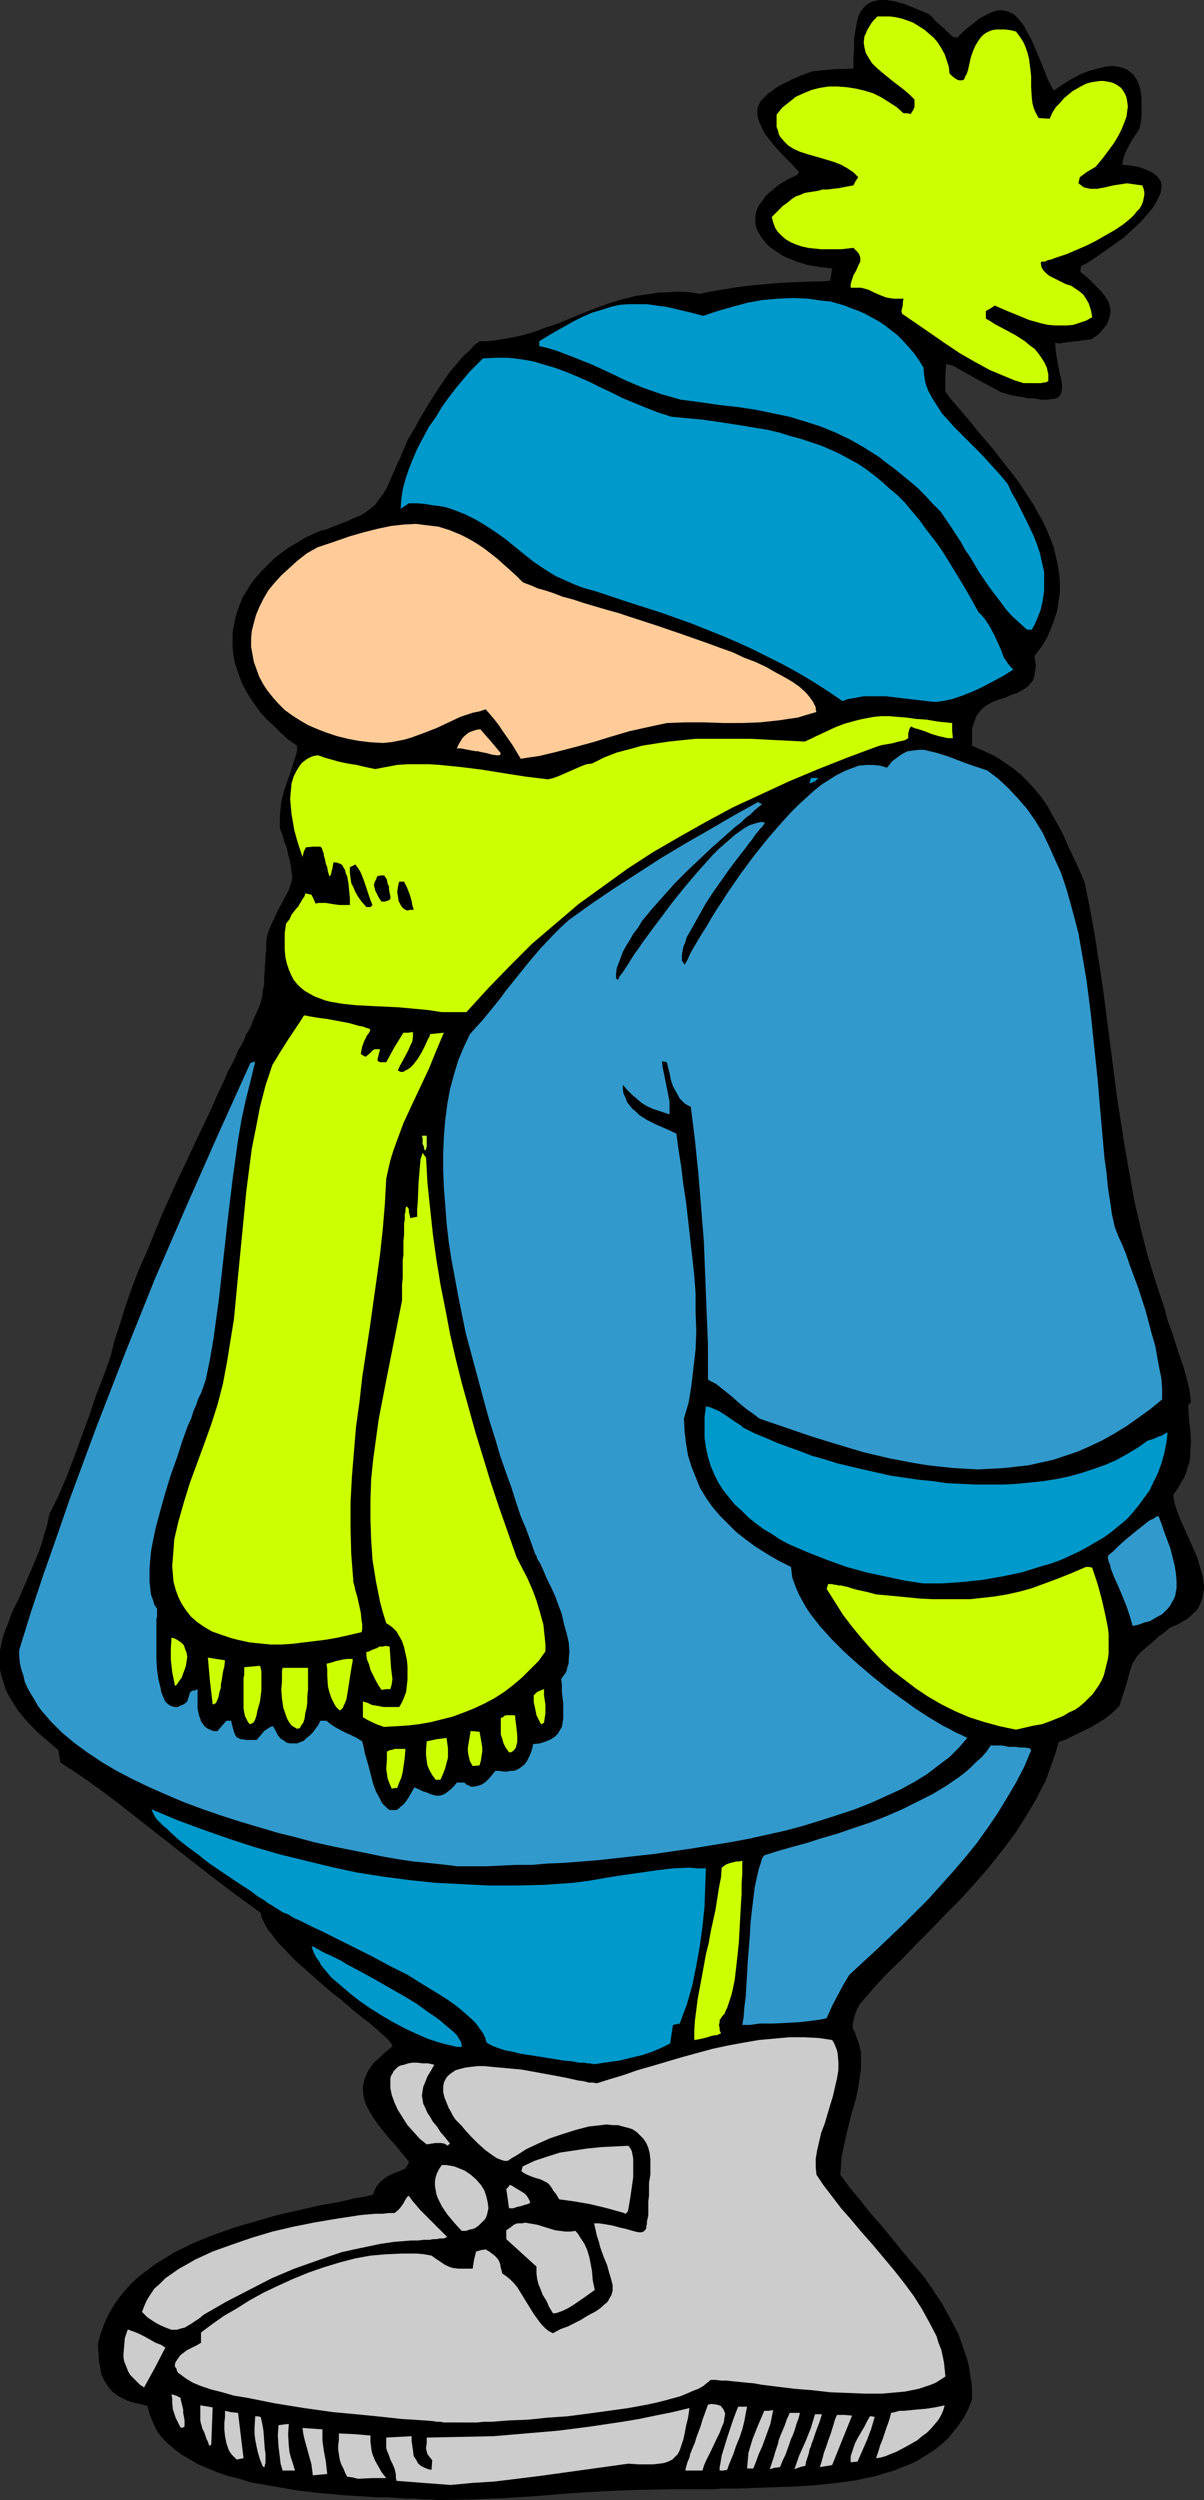
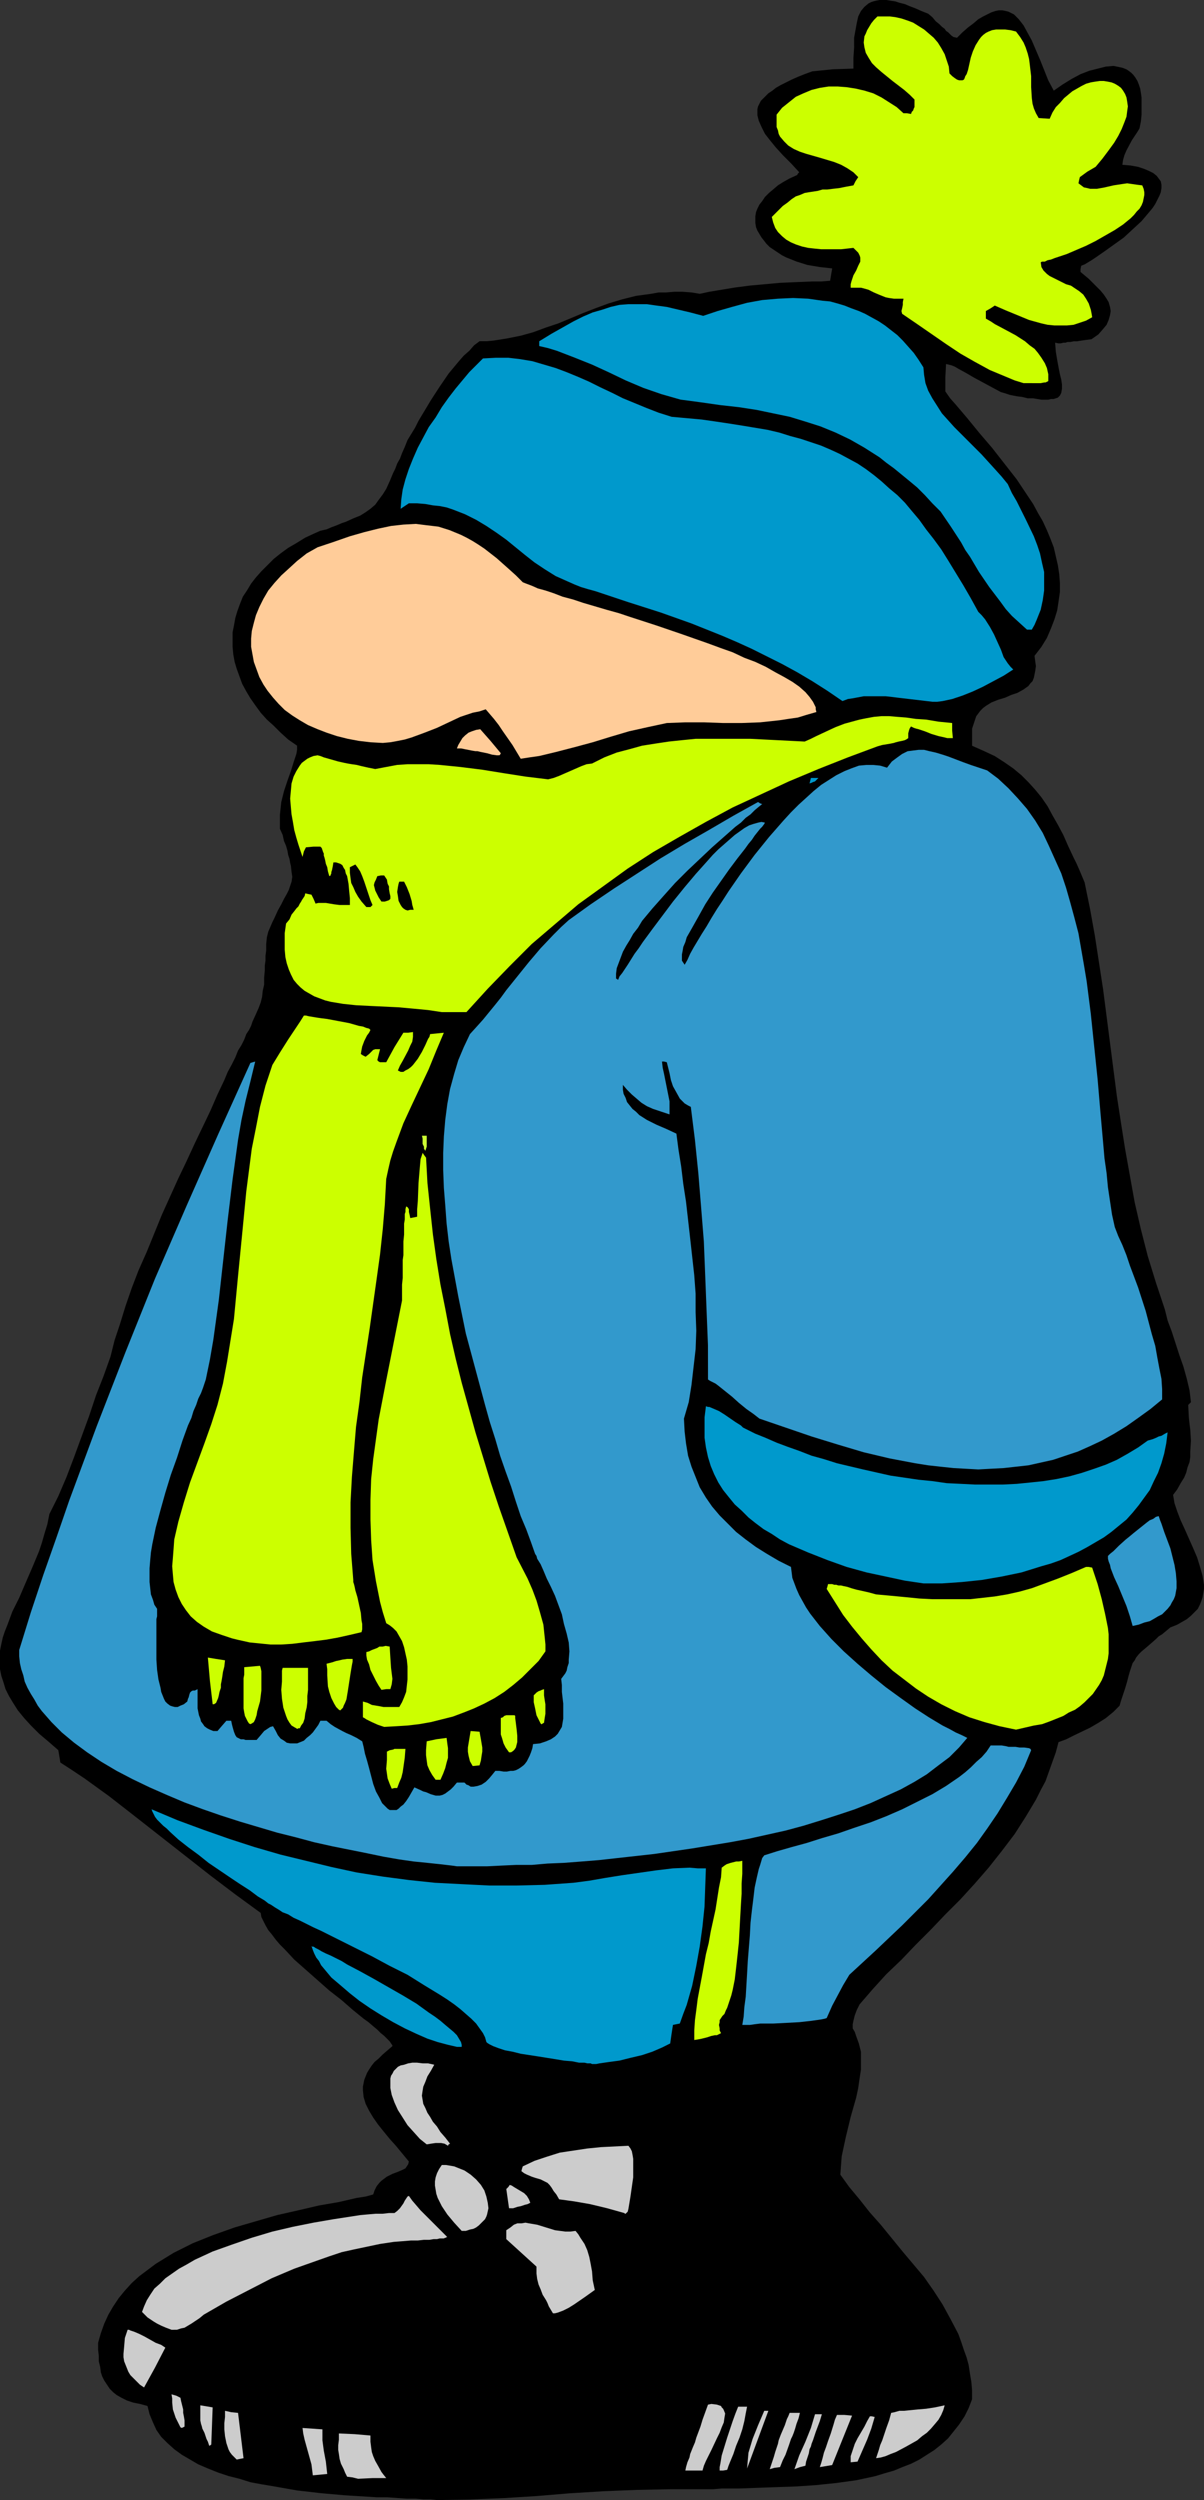
<svg xmlns="http://www.w3.org/2000/svg" xmlns:ns1="http://sodipodi.sourceforge.net/DTD/sodipodi-0.dtd" xmlns:ns2="http://www.inkscape.org/namespaces/inkscape" version="1.0" width="75.026mm" height="155.668mm" id="svg57" ns1:docname="Bundled Up 4.wmf">
  <rect width="100%" height="100%" fill="#333333" stroke="none" />
  <ns1:namedview id="namedview57" pagecolor="#ffffff" bordercolor="#000000" borderopacity="0.25" ns2:showpageshadow="2" ns2:pageopacity="0.0" ns2:pagecheckerboard="0" ns2:deskcolor="#d1d1d1" ns2:document-units="mm" />
  <defs id="defs1">
    <pattern id="WMFhbasepattern" patternUnits="userSpaceOnUse" width="6" height="6" x="0" y="0" />
  </defs>
  <path style="fill:#000000;fill-opacity:1;fill-rule:evenodd;stroke:none" d="m 102.922,588.353 -1.454,-0.162 h -1.777 l -1.777,-0.162 h -2.1 l -2.262,-0.162 -2.262,-0.162 h -2.424 l -2.585,-0.162 -5.17,-0.323 -5.493,-0.485 -5.655,-0.646 -5.493,-0.97 -2.908,-0.485 -2.585,-0.485 -2.585,-0.808 -2.585,-0.646 -2.424,-0.808 -2.424,-0.97 -2.262,-0.97 -1.939,-1.131 -1.939,-1.131 -1.777,-1.293 -1.616,-1.454 -1.454,-1.454 -1.131,-1.616 -0.808,-1.778 -0.808,-1.939 -0.485,-1.939 -1.777,-0.485 -1.616,-0.323 -1.454,-0.485 -1.293,-0.646 -1.131,-0.646 -0.808,-0.646 -0.808,-0.808 -0.646,-0.97 -0.646,-0.97 -0.485,-0.97 -0.323,-0.97 -0.162,-1.293 -0.323,-1.293 v -1.293 l -0.162,-1.454 v -1.616 l 0.646,-2.262 0.808,-2.262 0.969,-2.101 1.131,-1.939 1.293,-1.939 1.454,-1.778 1.616,-1.778 1.777,-1.616 1.939,-1.454 1.939,-1.454 2.1,-1.293 2.1,-1.293 2.262,-1.131 2.262,-1.131 2.424,-0.97 2.424,-0.97 5.009,-1.778 5.009,-1.454 5.009,-1.454 5.009,-1.131 4.847,-1.131 4.686,-0.808 2.1,-0.485 2.1,-0.485 2.1,-0.323 1.777,-0.485 0.323,-0.97 0.485,-0.97 0.646,-0.808 0.485,-0.485 1.293,-0.97 1.293,-0.646 1.293,-0.485 1.131,-0.485 0.646,-0.323 0.323,-0.485 0.323,-0.485 0.162,-0.646 -3.07,-3.717 -1.454,-1.616 -1.454,-1.778 -1.293,-1.616 -1.131,-1.616 -0.969,-1.616 -0.808,-1.616 -0.485,-1.616 -0.162,-1.616 v -0.808 l 0.162,-0.808 0.162,-0.808 0.323,-0.808 0.323,-0.808 0.485,-0.808 0.646,-0.97 0.646,-0.808 0.969,-0.808 0.969,-0.97 1.131,-0.97 1.131,-0.97 v -0.162 l -0.323,-0.485 -0.323,-0.485 -0.646,-0.646 -0.646,-0.646 -0.808,-0.646 -0.808,-0.808 -0.969,-0.808 -1.131,-0.97 -1.131,-0.808 -2.585,-2.101 -2.585,-2.262 -2.908,-2.262 -5.493,-4.848 -2.747,-2.424 -2.262,-2.424 -1.131,-1.131 -0.969,-1.131 -0.969,-1.293 -0.808,-0.97 -0.646,-1.131 -0.485,-0.97 -0.485,-0.97 -0.162,-0.97 -5.978,-4.363 -5.978,-4.525 -5.978,-4.686 -11.956,-9.372 -5.817,-4.525 -2.908,-2.101 -2.908,-2.101 -2.908,-1.939 -2.747,-1.778 -0.485,-2.909 -2.424,-2.101 -2.1,-1.778 -1.939,-1.939 -1.616,-1.778 -1.454,-1.778 -1.131,-1.778 -0.969,-1.616 -0.808,-1.616 -0.485,-1.616 -0.485,-1.454 L 0,392.828 v -1.454 -1.454 -1.454 l 0.323,-1.616 0.323,-1.454 0.485,-1.454 0.646,-1.616 1.131,-3.07 1.616,-3.232 1.454,-3.393 1.616,-3.717 1.616,-3.878 0.646,-1.939 0.646,-2.262 0.646,-2.101 0.485,-2.424 0.969,-1.939 1.131,-2.262 1.939,-4.525 1.777,-4.686 1.777,-4.848 1.777,-4.848 1.616,-4.848 1.777,-4.525 1.616,-4.525 0.969,-3.878 1.293,-3.878 1.293,-4.201 1.454,-4.201 1.616,-4.201 1.939,-4.363 3.555,-8.726 3.878,-8.564 1.939,-4.04 1.939,-4.201 1.939,-4.04 1.777,-3.717 1.616,-3.717 1.616,-3.393 0.808,-1.939 0.969,-1.778 0.808,-1.616 0.646,-1.616 0.808,-1.293 0.646,-1.293 0.485,-1.293 0.646,-0.97 0.485,-0.97 0.323,-0.97 0.808,-1.778 0.646,-1.454 0.485,-1.293 0.323,-1.293 0.162,-1.454 0.323,-1.454 v -1.616 l 0.162,-1.778 v -1.131 l 0.162,-1.131 v -1.131 l 0.162,-1.293 v -1.454 l 0.162,-1.616 0.323,-1.293 0.485,-1.131 0.485,-1.131 0.485,-0.97 0.808,-1.778 0.808,-1.454 0.646,-1.293 0.646,-1.131 0.485,-0.97 0.323,-0.97 0.323,-0.97 0.162,-1.131 -0.162,-1.131 -0.162,-1.454 -0.162,-0.646 -0.162,-0.97 -0.323,-0.97 -0.162,-0.97 -0.323,-1.131 -0.485,-1.131 -0.323,-1.454 -0.646,-1.454 v -1.616 -1.616 l 0.162,-1.616 0.162,-1.454 0.323,-1.293 0.323,-1.293 0.808,-2.424 0.808,-2.262 0.646,-2.101 0.646,-1.939 0.162,-0.97 v -0.97 l -2.1,-1.454 -1.777,-1.616 -1.616,-1.616 -1.616,-1.454 -1.454,-1.616 -1.293,-1.778 -1.131,-1.616 -0.969,-1.616 -0.969,-1.778 -0.646,-1.778 -0.646,-1.778 -0.485,-1.616 -0.323,-1.778 -0.162,-1.778 v -1.616 -1.778 l 0.323,-1.616 0.323,-1.778 0.485,-1.616 0.646,-1.778 0.646,-1.616 0.969,-1.454 0.969,-1.616 1.131,-1.454 1.293,-1.454 1.454,-1.454 1.454,-1.454 1.616,-1.293 1.777,-1.293 1.939,-1.131 2.1,-1.293 2.1,-0.97 1.454,-0.646 1.454,-0.323 1.131,-0.485 1.293,-0.485 1.131,-0.485 0.969,-0.323 1.777,-0.808 1.616,-0.646 1.293,-0.808 1.131,-0.808 1.131,-0.97 0.808,-1.131 0.969,-1.293 0.808,-1.293 0.808,-1.778 0.808,-1.939 0.485,-0.97 0.485,-1.293 0.646,-1.131 0.485,-1.293 0.646,-1.454 0.646,-1.616 1.777,-2.909 0.808,-1.616 0.969,-1.616 1.939,-3.232 2.1,-3.232 2.1,-3.07 2.424,-2.909 1.131,-1.293 1.293,-1.131 1.131,-1.293 1.293,-0.97 h 1.777 l 1.616,-0.162 3.07,-0.485 3.231,-0.646 2.908,-0.808 3.07,-1.131 2.908,-0.97 5.817,-2.424 2.908,-1.131 3.07,-1.131 3.231,-0.97 3.231,-0.808 3.555,-0.485 1.777,-0.323 h 1.777 l 1.939,-0.162 h 1.939 l 2.1,0.162 1.939,0.323 2.262,-0.485 1.939,-0.323 3.878,-0.646 3.716,-0.485 3.555,-0.323 3.555,-0.323 3.716,-0.162 3.878,-0.162 h 2.1 l 2.1,-0.162 0.485,-2.909 -2.908,-0.323 -2.908,-0.485 -2.585,-0.808 -2.424,-0.97 -0.969,-0.485 -0.969,-0.646 -0.969,-0.646 -0.969,-0.646 -0.808,-0.808 -0.485,-0.646 -0.646,-0.808 -0.485,-0.808 -0.485,-0.808 -0.323,-0.808 -0.162,-0.97 v -0.808 -0.808 l 0.162,-0.97 0.323,-0.808 0.485,-0.97 0.646,-0.808 0.646,-0.97 0.969,-0.97 0.969,-0.808 1.131,-0.97 1.293,-0.808 1.454,-0.808 1.777,-0.808 0.162,-0.323 0.323,-0.323 -1.939,-2.101 -1.939,-1.939 -1.616,-1.778 -1.454,-1.778 -1.131,-1.454 -0.808,-1.616 -0.646,-1.454 -0.162,-0.646 -0.162,-0.646 v -0.808 -0.646 l 0.162,-0.646 0.323,-0.646 0.323,-0.646 0.485,-0.485 0.646,-0.646 0.646,-0.646 0.969,-0.646 0.808,-0.646 1.131,-0.646 1.293,-0.646 1.293,-0.646 1.454,-0.646 1.616,-0.646 1.777,-0.646 4.847,-0.485 4.847,-0.162 v -2.585 l 0.162,-2.424 V 8.888 l 0.323,-1.778 0.323,-1.778 0.323,-1.454 0.646,-1.293 0.808,-0.97 0.969,-0.808 0.646,-0.323 0.485,-0.162 0.646,-0.162 L 207.137,0 h 0.808 0.808 l 0.969,0.162 1.131,0.162 0.969,0.323 1.293,0.323 1.131,0.485 1.293,0.485 1.454,0.646 1.616,0.646 0.969,0.808 0.808,0.97 0.808,0.646 0.646,0.646 0.646,0.485 0.323,0.485 0.485,0.323 0.323,0.323 0.485,0.485 0.485,0.323 0.808,0.162 1.293,-1.293 1.293,-1.131 1.293,-0.97 1.131,-0.97 1.131,-0.646 0.969,-0.485 0.969,-0.485 0.969,-0.323 0.808,-0.162 h 0.808 l 0.808,0.162 0.646,0.162 0.646,0.323 0.646,0.323 0.646,0.646 0.485,0.485 1.131,1.454 0.969,1.778 0.969,1.778 0.969,2.262 0.969,2.262 0.969,2.424 0.969,2.424 1.293,2.424 2.1,-1.454 2.1,-1.293 2.1,-1.131 2.1,-0.808 1.939,-0.485 1.939,-0.485 1.777,-0.162 0.808,0.162 0.808,0.162 0.646,0.162 0.808,0.323 0.485,0.323 0.646,0.485 0.485,0.485 0.485,0.646 0.485,0.808 0.323,0.808 0.323,0.97 0.162,0.97 0.162,1.131 v 1.293 1.293 1.454 l -0.162,1.616 -0.323,1.616 -0.485,0.808 -0.646,0.97 -0.646,0.97 -1.293,2.424 -0.485,1.131 -0.323,1.131 -0.162,1.131 1.939,0.162 1.777,0.323 1.454,0.485 1.131,0.485 0.969,0.485 0.808,0.646 0.485,0.646 0.485,0.646 0.162,0.808 v 0.808 l -0.162,0.97 -0.323,0.808 -0.485,0.97 -0.485,0.97 -0.646,0.97 -0.808,0.97 -1.777,2.101 -2.1,1.939 -2.1,1.939 -2.262,1.616 -2.262,1.616 -2.1,1.454 -0.969,0.646 -0.808,0.485 -0.808,0.485 -0.808,0.323 -0.162,0.808 v 0.646 l 1.939,1.616 1.939,1.939 0.808,0.808 0.808,0.97 0.646,0.97 0.485,0.808 0.323,1.131 0.162,0.97 -0.162,0.97 -0.323,1.131 -0.485,1.131 -0.808,0.97 -1.131,1.293 -1.616,1.131 -1.293,0.162 -1.131,0.162 -0.969,0.162 h -0.808 l -0.808,0.162 h -0.646 l -0.485,0.162 h -0.485 l -0.646,0.162 h -0.485 l -0.808,-0.162 0.162,2.101 0.323,1.939 0.323,1.778 0.323,1.616 0.323,1.293 0.162,1.131 v 0.97 l -0.162,0.97 -0.323,0.646 -0.485,0.485 -0.485,0.162 -0.485,0.162 h -0.646 l -0.646,0.162 h -0.646 -0.969 l -0.969,-0.162 -0.969,-0.162 h -1.293 l -1.293,-0.323 -1.293,-0.162 -1.616,-0.323 -0.969,-0.323 -1.131,-0.323 -2.1,-1.131 -4.201,-2.262 -1.939,-1.131 -1.777,-0.97 -0.808,-0.485 -0.808,-0.323 -0.646,-0.162 -0.646,-0.162 -0.162,3.232 v 3.232 l 1.131,1.616 1.293,1.454 2.747,3.232 2.908,3.555 2.908,3.393 2.908,3.717 2.908,3.717 2.585,3.878 1.293,1.939 1.131,2.101 1.131,1.939 0.969,2.101 0.808,1.939 0.808,2.101 0.485,2.101 0.485,2.101 0.323,2.101 0.162,2.101 v 2.101 l -0.323,2.262 -0.323,2.101 -0.646,2.101 -0.808,2.101 -0.969,2.262 -1.293,2.101 -1.616,2.101 0.162,1.293 0.162,1.131 -0.162,1.131 -0.162,0.808 -0.162,0.808 -0.323,0.808 -0.485,0.485 -0.485,0.646 -1.131,0.808 -1.454,0.808 -1.454,0.485 -1.454,0.646 -1.616,0.485 -1.616,0.646 -1.293,0.808 -0.646,0.485 -0.646,0.646 -0.485,0.646 -0.485,0.646 -0.323,0.97 -0.323,0.97 -0.323,0.97 v 1.293 1.293 1.454 l 2.908,1.293 2.424,1.131 2.262,1.454 2.1,1.454 1.939,1.616 1.616,1.616 1.616,1.778 1.454,1.778 1.454,2.101 1.131,2.101 1.293,2.262 1.293,2.424 1.131,2.585 1.293,2.747 0.646,1.293 0.646,1.454 1.293,3.07 1.293,6.302 1.131,6.302 0.969,6.302 0.969,6.302 3.231,25.047 0.969,6.302 0.969,6.14 1.131,6.302 1.131,6.302 1.454,6.302 1.616,6.302 1.939,6.302 2.1,6.302 0.646,2.585 0.969,2.585 1.777,5.494 0.969,2.747 0.808,2.909 0.646,2.747 0.323,2.747 -0.323,0.323 -0.323,0.323 0.162,3.07 0.162,1.454 0.162,1.293 0.162,2.585 -0.162,2.585 v 1.293 l -0.162,1.131 -0.485,1.293 -0.323,1.293 -0.485,1.131 -0.808,1.293 -0.808,1.454 -0.969,1.293 0.323,1.939 0.646,1.939 0.808,2.101 0.969,2.101 1.939,4.363 0.969,2.262 0.646,2.101 0.646,2.262 0.323,2.101 v 0.97 l -0.162,0.97 -0.162,0.97 -0.323,0.97 -0.323,0.808 -0.485,0.97 -0.808,0.808 -0.808,0.808 -0.969,0.808 -1.131,0.646 -1.131,0.646 -1.616,0.646 -0.969,0.808 -0.969,0.808 -0.808,0.485 -0.646,0.646 -1.293,1.131 -1.131,0.97 -0.969,0.808 -0.646,0.646 -0.646,0.808 -0.323,0.646 -0.485,0.646 -0.323,0.97 -0.323,0.97 -0.323,1.131 -0.323,1.293 -0.485,1.616 -0.323,0.97 -0.323,0.97 -0.323,0.97 -0.323,1.131 -1.454,1.454 -1.777,1.454 -1.777,1.131 -1.939,1.131 -3.716,1.778 -1.939,0.97 -1.777,0.646 -0.646,2.424 -0.808,2.262 -0.808,2.262 -0.808,2.262 -1.131,2.101 -1.131,2.262 -2.424,4.04 -2.585,4.04 -3.07,4.04 -3.07,3.878 -3.231,3.717 -3.393,3.717 -3.555,3.555 -3.393,3.555 -3.555,3.555 -3.393,3.555 -3.555,3.393 -3.231,3.555 -3.07,3.555 -0.323,0.646 -0.323,0.646 -0.485,1.293 -0.323,1.293 -0.162,0.808 v 0.97 l 0.485,0.808 0.323,0.97 0.646,1.778 0.485,1.939 v 2.101 2.101 l -0.323,2.101 -0.323,2.262 -0.485,2.262 -1.293,4.525 -1.131,4.686 -0.485,2.262 -0.485,2.262 -0.162,2.101 -0.162,2.262 2.1,2.909 2.424,2.909 2.424,3.07 2.585,2.909 5.009,6.14 2.585,3.07 2.585,3.07 2.262,3.232 2.1,3.232 1.939,3.555 1.777,3.393 0.646,1.778 0.646,1.939 0.646,1.778 0.485,1.778 0.323,2.101 0.323,1.939 0.162,1.939 v 2.101 l -0.808,2.101 -0.969,1.939 -1.293,1.939 -1.293,1.616 -1.293,1.616 -1.616,1.454 -1.616,1.293 -1.777,1.131 -1.777,1.131 -1.939,0.97 -2.1,0.808 -1.939,0.808 -2.262,0.646 -2.1,0.646 -2.262,0.485 -2.262,0.485 -4.686,0.646 -4.686,0.485 -4.686,0.323 -4.686,0.162 -4.524,0.162 -4.362,0.162 h -4.039 l -1.939,0.162 h -1.777 -4.039 -4.039 l -8.24,0.162 -7.917,0.323 -7.917,0.485 -7.756,0.646 -7.756,0.485 -7.917,0.323 z" id="path1" />
-   <path style="fill:#cccccc;fill-opacity:1;fill-rule:evenodd;stroke:none" d="m 106.154,584.798 -6.463,-0.485 -6.301,-0.485 -0.162,-0.808 v -0.808 l -0.323,-1.293 -0.485,-1.131 -0.485,-0.97 -0.323,-0.97 -0.485,-1.131 -0.162,-0.646 v -0.646 -0.97 -0.808 l 2.908,-0.162 3.07,-0.162 v 1.131 l 0.162,1.131 0.162,1.131 0.162,1.293 0.646,0.97 0.323,0.646 0.485,0.485 0.485,0.323 0.646,0.323 0.808,0.323 0.808,0.162 0.162,-2.262 -0.646,-0.808 -0.485,-0.646 -0.162,-0.646 -0.162,-0.646 0.162,-1.293 v -1.293 l 7.917,-0.162 7.756,-0.162 7.594,-0.646 7.594,-0.646 7.594,-0.97 7.594,-1.131 3.878,-0.646 3.878,-0.808 4.039,-0.808 4.039,-0.97 -0.162,1.131 -0.162,1.131 -0.485,1.939 -0.323,1.778 -0.323,1.454 -0.485,1.454 -0.323,0.97 -0.485,0.97 -0.646,0.646 -0.646,0.646 -0.969,0.485 -0.969,0.323 -1.131,0.162 -1.454,0.162 h -3.555 l -2.262,-0.162 -10.502,1.454 -10.502,1.454 -10.502,1.293 -5.17,0.323 z" id="path2" />
  <path style="fill:#cccccc;fill-opacity:1;fill-rule:evenodd;stroke:none" d="m 84.341,583.344 -1.293,-0.323 -1.293,-0.162 -0.485,-0.97 -0.323,-0.808 -0.646,-1.293 -0.323,-1.131 -0.162,-1.131 -0.162,-0.97 v -1.131 l 0.162,-1.293 v -0.646 -0.808 l 3.716,0.162 3.716,0.323 v 1.454 l 0.162,1.293 0.162,1.131 0.323,0.97 0.485,1.131 0.646,1.131 0.808,1.454 0.485,0.646 0.646,0.808 H 87.734 Z" id="path3" />
  <path style="fill:#cccccc;fill-opacity:1;fill-rule:evenodd;stroke:none" d="m 73.677,582.536 -0.162,-1.293 -0.162,-1.293 -0.808,-2.909 -0.808,-2.909 -0.323,-1.454 -0.162,-1.293 4.686,0.323 v 2.585 l 0.323,2.424 0.485,2.585 0.323,2.909 z" id="path4" />
-   <path style="fill:#cccccc;fill-opacity:1;fill-rule:evenodd;stroke:none" d="m 67.538,581.405 h -0.485 -0.485 l -0.485,-1.616 -0.162,-1.454 -0.162,-1.293 -0.162,-1.293 -0.162,-2.585 0.162,-2.424 1.131,-0.162 1.293,-0.162 -0.162,2.424 0.162,2.747 0.162,1.454 0.323,1.293 0.485,1.454 0.485,1.616 z" id="path5" />
  <path style="fill:#cccccc;fill-opacity:1;fill-rule:evenodd;stroke:none" d="m 163.512,581.405 h -1.131 -0.969 l 0.162,-0.808 0.323,-1.131 0.485,-1.131 0.162,-0.808 0.323,-0.808 0.323,-0.808 0.485,-1.131 0.323,-1.131 0.485,-1.293 0.485,-1.293 0.485,-1.616 0.646,-1.778 0.646,-1.778 0.808,-0.162 1.293,0.162 0.485,0.162 0.485,0.162 0.162,0.323 0.323,0.323 0.162,0.323 0.323,0.808 -0.162,0.97 -0.162,1.131 -0.485,1.131 -0.485,1.293 -0.646,1.293 -1.293,2.747 -1.293,2.585 -0.485,1.131 -0.323,1.131 z" id="path6" />
  <path style="fill:#cccccc;fill-opacity:1;fill-rule:evenodd;stroke:none" d="m 169.49,581.405 v -0.808 l 0.162,-0.808 0.323,-1.939 0.646,-2.101 0.646,-2.101 0.646,-1.939 0.646,-1.939 0.646,-1.778 0.646,-1.616 h 2.1 l -0.323,1.616 -0.323,1.778 -0.485,1.939 -0.646,1.939 -0.808,1.939 -0.646,1.939 -0.808,1.939 -0.323,0.808 -0.323,0.97 -0.969,0.162 z" id="path7" />
-   <path style="fill:#cccccc;fill-opacity:1;fill-rule:evenodd;stroke:none" d="m 175.953,580.92 0.162,-1.939 0.162,-1.778 0.485,-1.616 0.485,-1.616 0.646,-1.616 0.646,-1.616 1.454,-3.393 h 0.969 l 1.131,-0.162 -0.323,1.616 -0.323,1.616 -0.646,1.778 -0.646,1.778 -0.646,1.778 -0.808,1.778 -0.646,1.778 -0.323,0.808 -0.323,0.808 z" id="path8" />
+   <path style="fill:#cccccc;fill-opacity:1;fill-rule:evenodd;stroke:none" d="m 175.953,580.92 0.162,-1.939 0.162,-1.778 0.485,-1.616 0.485,-1.616 0.646,-1.616 0.646,-1.616 1.454,-3.393 h 0.969 z" id="path8" />
  <path style="fill:#cccccc;fill-opacity:1;fill-rule:evenodd;stroke:none" d="m 181.285,581.082 0.485,-1.454 0.485,-1.454 0.323,-1.131 0.323,-0.97 0.323,-0.97 0.162,-0.808 0.485,-1.293 0.969,-2.262 0.485,-1.454 0.323,-0.646 0.323,-0.808 h 2.424 l -0.323,1.293 -0.485,1.293 -0.323,1.131 -0.323,0.97 -0.323,0.808 -0.323,0.646 -0.485,1.454 -0.808,2.262 -0.646,1.293 -0.323,0.808 -0.323,0.808 -1.293,0.162 z" id="path9" />
  <path style="fill:#cccccc;fill-opacity:1;fill-rule:evenodd;stroke:none" d="m 187.102,581.082 1.131,-3.232 1.454,-3.232 1.293,-3.232 0.485,-1.616 0.485,-1.616 h 1.616 l -0.485,1.616 -0.485,1.293 -0.485,1.293 -0.323,0.97 -0.323,0.97 -0.323,0.808 -0.162,0.646 -0.323,0.646 -0.162,0.97 -0.323,0.97 -0.323,0.97 -0.162,0.97 -1.293,0.323 z" id="path10" />
-   <path style="fill:#cccccc;fill-opacity:1;fill-rule:evenodd;stroke:none" d="m 61.883,580.435 -0.646,-1.616 -0.485,-1.616 -0.323,-1.454 -0.323,-1.616 -0.162,-1.454 v -1.293 l 0.162,-2.747 h 0.646 l 0.646,0.162 0.162,0.646 0.162,0.808 0.162,0.808 0.162,0.97 0.323,4.363 0.162,0.97 v 0.808 1.454 l -0.162,0.485 v 0.323 l -0.162,0.162 z" id="path11" />
  <path style="fill:#cccccc;fill-opacity:1;fill-rule:evenodd;stroke:none" d="m 193.08,580.597 0.323,-0.97 0.323,-1.131 0.323,-1.293 0.485,-1.293 0.485,-1.454 0.646,-1.778 0.646,-2.101 0.323,-1.131 0.485,-1.131 h 1.777 l 1.777,0.162 -4.686,11.635 z" id="path12" />
  <path style="fill:#cccccc;fill-opacity:1;fill-rule:evenodd;stroke:none" d="m 200.351,579.466 v -1.454 l 0.485,-1.454 0.485,-1.454 0.646,-1.293 1.616,-2.747 0.646,-1.293 0.646,-1.131 h 0.485 l 0.646,0.162 -0.808,2.747 -0.969,2.585 -1.131,2.585 -1.131,2.585 z" id="path13" />
  <path style="fill:#cccccc;fill-opacity:1;fill-rule:evenodd;stroke:none" d="m 55.743,578.819 -0.646,-0.646 -0.485,-0.485 -0.485,-0.646 -0.323,-0.646 -0.485,-1.454 -0.323,-1.616 -0.162,-1.616 v -1.454 l 0.162,-1.454 v -1.454 l 1.454,0.323 1.616,0.162 0.646,5.333 0.646,5.332 z" id="path14" />
  <path style="fill:#cccccc;fill-opacity:1;fill-rule:evenodd;stroke:none" d="m 206.329,578.496 0.323,-0.97 0.323,-0.97 0.323,-1.131 0.485,-1.131 0.485,-1.454 0.485,-1.454 0.646,-1.778 0.485,-1.778 0.808,-0.162 1.131,-0.323 h 1.131 l 1.616,-0.162 1.616,-0.162 1.939,-0.162 2.1,-0.323 2.262,-0.485 -0.323,1.131 -0.485,1.131 -0.646,1.131 -0.808,0.97 -0.969,1.131 -0.969,0.97 -1.131,0.808 -1.131,0.97 -2.585,1.454 -2.424,1.293 -1.293,0.485 -1.131,0.485 -1.131,0.323 z" id="path15" />
  <path style="fill:#cccccc;fill-opacity:1;fill-rule:evenodd;stroke:none" d="m 49.28,575.588 -0.323,-0.97 -0.323,-0.646 -0.485,-1.454 -0.485,-0.97 -0.162,-0.646 -0.162,-0.485 -0.162,-0.808 v -0.97 -1.131 -1.454 l 2.908,0.485 -0.162,4.363 -0.162,4.363 -0.162,0.162 z" id="path16" />
  <path style="fill:#cccccc;fill-opacity:1;fill-rule:evenodd;stroke:none" d="m 42.494,571.225 -0.646,-1.293 -0.485,-0.97 -0.323,-0.97 -0.323,-0.97 -0.162,-1.616 v -0.97 l -0.162,-0.97 1.131,0.323 0.969,0.485 0.162,0.808 0.162,0.646 0.323,1.293 v 0.808 l 0.162,0.808 0.162,0.97 v 1.454 l -0.323,0.162 -0.323,0.162 v 0 z" id="path17" />
-   <path style="fill:#cccccc;fill-opacity:1;fill-rule:evenodd;stroke:none" d="m 106.962,570.093 h -0.646 -0.485 -0.646 -0.646 l -0.808,-0.162 h -0.808 l -0.969,-0.162 -2.1,-0.162 -2.424,-0.162 -2.747,-0.162 -2.908,-0.323 -3.07,-0.323 -3.231,-0.323 -3.393,-0.323 -3.555,-0.323 -6.948,-0.97 -6.948,-1.131 -3.231,-0.646 -3.231,-0.646 -3.07,-0.485 -2.747,-0.808 -2.585,-0.646 -2.424,-0.808 -1.939,-0.808 -0.808,-0.485 -0.808,-0.485 -0.646,-0.485 -0.646,-0.485 -0.485,-0.323 -0.323,-0.485 -0.162,-0.646 -0.323,-0.323 v -0.646 l 0.162,-0.485 0.323,-0.485 0.323,-0.485 0.485,-0.646 0.646,-0.485 0.808,-0.646 0.969,-0.485 1.293,-0.646 1.131,-0.646 v -2.424 l 2.585,-1.939 2.747,-1.939 3.07,-1.778 3.07,-1.939 3.231,-1.778 3.393,-1.616 3.555,-1.616 3.555,-1.454 3.716,-1.293 3.716,-1.131 3.716,-0.97 3.555,-0.646 3.716,-0.323 3.716,-0.162 h 3.393 l 1.777,0.162 1.777,0.323 1.131,0.808 0.969,0.646 0.969,0.646 0.969,0.485 0.969,0.323 1.293,0.162 h 0.646 1.777 0.969 l 0.323,-2.101 0.485,-1.939 0.646,-0.162 0.485,-0.162 1.131,-0.162 0.808,0.485 0.646,0.485 0.646,0.485 0.485,0.485 0.485,0.646 0.323,0.808 0.162,0.97 0.162,0.485 0.162,0.808 0.969,0.646 0.969,0.808 0.808,0.808 0.808,0.97 1.293,2.101 1.293,2.101 1.293,2.101 1.293,1.778 0.646,0.808 0.808,0.808 0.808,0.646 0.969,0.485 1.777,-0.97 1.777,-0.646 1.616,-0.808 1.293,-0.646 1.293,-0.808 1.131,-0.646 0.969,-0.485 0.969,-0.646 0.646,-0.485 0.646,-0.646 0.646,-0.485 0.323,-0.485 0.323,-0.646 0.323,-0.485 0.323,-1.131 v -1.293 l -0.323,-1.293 -0.485,-1.616 -0.485,-1.778 -0.808,-1.939 -0.808,-2.262 -0.323,-1.293 -0.485,-1.454 -0.323,-1.454 -0.323,-1.454 h 1.131 l 1.131,0.162 1.939,0.323 1.777,0.485 1.454,0.323 1.131,0.323 1.131,0.323 0.808,0.162 h 0.646 l 0.485,-0.162 0.485,-0.485 0.162,-0.323 v -0.485 l 0.162,-0.485 v -0.646 l 0.162,-0.646 0.162,-0.808 v -0.97 -0.97 -1.293 l 0.162,-1.293 v -1.454 -1.616 l 0.323,-1.939 v -1.778 -1.778 l -0.162,-1.454 -0.323,-1.293 -0.485,-1.131 -0.646,-0.97 -0.808,-0.808 -0.808,-0.808 -0.969,-0.646 -0.969,-0.323 -1.293,-0.323 -1.131,-0.323 h -1.293 l -1.454,-0.162 -1.293,0.162 -1.454,0.162 -1.454,0.162 -3.07,0.808 -3.07,0.97 -2.908,0.97 -2.908,1.293 -2.747,1.293 -2.262,1.454 -1.131,0.646 -0.969,0.646 h -0.808 l -0.969,-0.323 -0.808,-0.323 -0.969,-0.646 -1.777,-1.293 -1.777,-1.616 -1.616,-1.616 -1.454,-1.616 -0.646,-0.808 -0.646,-0.646 -0.485,-0.485 -0.323,-0.323 -0.646,-0.97 -0.485,-0.97 -0.485,-0.808 -0.323,-0.808 -0.646,-1.616 -0.323,-1.293 v -1.293 l 0.162,-0.97 0.485,-0.97 0.485,-0.646 0.808,-0.646 0.969,-0.646 1.131,-0.323 1.293,-0.323 1.293,-0.162 1.454,-0.162 h 1.616 l 1.616,0.162 3.555,0.323 3.555,0.323 3.555,0.646 3.555,0.646 3.393,0.646 1.454,0.323 1.454,0.323 1.293,0.162 1.131,0.323 h 0.969 l 0.969,0.162 3.07,-0.97 3.231,-0.97 3.231,-1.131 3.393,-0.97 7.109,-2.101 7.109,-1.939 3.716,-0.808 3.555,-0.646 3.716,-0.646 3.555,-0.323 3.555,-0.323 h 3.393 l 3.555,0.162 3.231,0.485 0.485,0.808 0.323,0.808 0.323,0.808 0.162,0.808 0.162,1.939 v 1.939 l -0.323,1.939 -0.485,2.101 -0.485,2.101 -0.646,2.101 -1.293,4.363 -0.808,2.101 -0.485,2.101 -0.485,2.101 -0.323,1.939 v 1.939 l 0.162,1.778 1.616,2.424 2.1,2.747 2.1,2.747 2.424,2.747 2.424,2.909 2.585,2.909 5.009,5.979 2.424,3.07 2.262,3.07 1.939,3.07 1.777,3.232 1.616,3.07 0.485,1.616 0.646,1.616 0.323,1.454 0.323,1.616 0.162,1.616 0.162,1.616 -0.969,0.646 -1.293,0.808 -1.131,0.485 -1.454,0.485 -1.454,0.485 -1.616,0.323 -1.616,0.323 -1.777,0.162 -1.777,0.162 -1.939,0.162 h -3.878 l -4.039,-0.162 -4.201,-0.162 -4.201,-0.485 -4.039,-0.323 -4.039,-0.485 -3.878,-0.485 -1.777,-0.323 -1.777,-0.162 -1.616,-0.162 -1.616,-0.162 -1.454,-0.162 h -1.293 l -1.293,-0.162 h -1.131 l -0.808,0.646 -0.969,0.808 -1.131,0.646 -1.293,0.485 -1.454,0.646 -1.616,0.646 -1.777,0.485 -1.777,0.485 -1.939,0.485 -2.262,0.485 -4.362,0.808 -4.686,0.646 -4.686,0.646 -5.009,0.646 -4.686,0.323 -4.686,0.485 -4.362,0.162 -2.1,0.162 -1.939,0.162 h -1.939 l -1.616,0.162 h -1.616 -1.454 z" id="path18" />
  <path style="fill:#cccccc;fill-opacity:1;fill-rule:evenodd;stroke:none" d="m 33.93,561.852 -0.969,-0.646 -0.808,-0.808 -0.808,-0.808 -0.646,-0.646 -0.485,-0.808 -0.323,-0.808 -0.323,-0.808 -0.323,-0.808 -0.162,-0.97 v -0.808 l 0.162,-1.778 0.162,-1.939 0.646,-1.939 h 0.323 l 0.323,0.162 0.969,0.323 1.131,0.485 1.293,0.646 2.585,1.454 1.293,0.485 0.969,0.646 -2.424,4.686 z" id="path19" />
  <path style="fill:#cccccc;fill-opacity:1;fill-rule:evenodd;stroke:none" d="m 40.393,548.279 -1.293,-0.485 -1.131,-0.485 -0.969,-0.485 -0.808,-0.485 -1.454,-0.97 -1.293,-1.293 0.485,-1.293 0.646,-1.454 0.808,-1.293 0.969,-1.454 1.293,-1.131 1.293,-1.293 1.616,-1.131 1.616,-1.131 1.777,-0.97 1.939,-1.131 2.1,-0.97 2.1,-0.97 2.262,-0.808 2.262,-0.808 4.686,-1.616 4.847,-1.454 4.847,-1.131 4.847,-0.97 4.686,-0.808 2.1,-0.323 2.1,-0.323 2.1,-0.323 1.777,-0.162 1.939,-0.162 h 1.616 l 1.454,-0.162 h 1.293 l 0.646,-0.485 0.646,-0.646 0.808,-1.131 0.323,-0.646 0.323,-0.485 0.323,-0.485 0.323,-0.162 0.808,1.131 0.969,1.131 0.969,1.131 1.293,1.293 2.424,2.424 2.585,2.585 h -0.162 l -0.162,0.162 h -0.162 l -0.323,0.162 h -0.323 -0.646 l -0.646,0.162 h -0.808 l -0.969,0.162 h -1.293 l -1.454,0.162 h -1.616 l -1.939,0.162 -2.1,0.162 -3.231,0.485 -3.07,0.646 -3.07,0.646 -2.908,0.646 -2.908,0.97 -2.747,0.97 -2.747,0.97 -2.747,0.97 -5.332,2.262 -5.332,2.747 -5.332,2.747 -5.332,3.07 -0.969,0.808 -0.969,0.646 -0.969,0.646 -0.808,0.485 -0.808,0.485 -0.808,0.162 -0.969,0.323 z" id="path20" />
  <path style="fill:#cccccc;fill-opacity:1;fill-rule:evenodd;stroke:none" d="m 130.228,544.4 -0.969,-1.616 -0.323,-0.808 -0.323,-0.646 -0.808,-1.293 -0.485,-1.293 -0.485,-1.131 -0.323,-1.293 -0.162,-1.293 v -1.616 l -7.109,-6.464 v -2.101 l 0.969,-0.646 0.808,-0.646 0.808,-0.323 h 0.969 l 0.969,-0.162 0.808,0.162 1.939,0.323 2.1,0.646 2.1,0.646 2.424,0.323 h 1.131 l 1.293,-0.162 0.646,0.808 0.485,0.808 0.969,1.454 0.646,1.454 0.485,1.616 0.323,1.616 0.323,1.778 0.162,2.101 0.485,2.262 -1.131,0.808 -1.131,0.808 -2.585,1.778 -1.293,0.808 -1.293,0.646 -1.293,0.485 -0.646,0.162 z" id="path21" />
  <path style="fill:#cccccc;fill-opacity:1;fill-rule:evenodd;stroke:none" d="m 108.739,525.01 -1.777,-1.939 -1.616,-1.939 -1.293,-1.939 -0.485,-0.97 -0.485,-0.97 -0.323,-0.97 -0.162,-0.97 -0.162,-0.97 v -0.97 l 0.162,-0.97 0.323,-0.97 0.485,-0.97 0.646,-0.97 h 0.969 l 0.969,0.162 0.969,0.162 0.808,0.323 1.616,0.646 1.454,0.97 1.293,1.131 1.131,1.293 0.808,1.293 0.485,1.454 0.323,1.454 0.162,1.293 -0.323,1.454 -0.162,0.485 -0.323,0.646 -0.485,0.485 -0.485,0.485 -0.485,0.485 -0.646,0.485 -0.646,0.323 -0.808,0.162 -0.969,0.323 z" id="path22" />
  <path style="fill:#cccccc;fill-opacity:1;fill-rule:evenodd;stroke:none" d="m 147.032,520.808 -4.039,-1.131 -4.039,-0.97 -3.716,-0.646 -3.555,-0.485 -0.646,-1.131 -0.646,-0.808 -0.485,-0.808 -0.485,-0.646 -0.485,-0.485 -0.646,-0.323 -0.969,-0.485 -1.131,-0.323 -0.969,-0.323 -1.131,-0.485 -0.646,-0.323 -0.646,-0.485 0.162,-0.646 0.162,-0.485 2.747,-1.293 2.908,-0.97 3.07,-0.97 3.231,-0.485 3.231,-0.485 3.231,-0.323 3.231,-0.162 3.231,-0.162 0.485,0.646 0.323,0.646 0.162,0.808 0.162,0.97 v 0.97 1.131 2.262 l -0.323,2.262 -0.323,2.262 -0.323,1.939 -0.162,0.97 -0.162,0.646 -0.323,0.323 -0.162,0.162 h -0.162 z" id="path23" />
  <path style="fill:#cccccc;fill-opacity:1;fill-rule:evenodd;stroke:none" d="m 119.887,519.677 -0.323,-2.262 -0.323,-2.262 0.485,-0.485 0.323,-0.485 0.485,0.162 0.485,0.323 0.808,0.485 0.808,0.485 0.808,0.485 0.646,0.646 0.485,0.808 0.323,0.808 -0.646,0.323 -0.646,0.162 -0.969,0.323 -0.808,0.162 -0.485,0.162 -0.485,0.162 h -0.323 z" id="path24" />
  <path style="fill:#cccccc;fill-opacity:1;fill-rule:evenodd;stroke:none" d="m 100.499,504.649 -1.616,-1.293 -1.454,-1.616 -1.454,-1.616 -1.131,-1.778 -1.131,-1.778 -0.808,-1.778 -0.646,-1.778 -0.323,-1.616 v -0.808 -0.646 -0.808 l 0.162,-0.646 0.323,-0.485 0.323,-0.646 0.485,-0.485 0.485,-0.485 0.646,-0.323 0.808,-0.162 0.969,-0.323 0.969,-0.162 h 1.131 l 1.293,0.162 h 1.293 l 1.454,0.323 -0.808,1.454 -0.808,1.293 -0.485,1.293 -0.485,1.131 -0.162,0.97 -0.162,1.131 0.162,0.97 0.162,0.97 0.485,0.97 0.485,1.131 0.646,0.97 0.646,1.131 0.969,1.131 0.808,1.293 1.131,1.293 1.131,1.454 -0.323,0.162 -0.162,0.323 -0.808,-0.485 -0.808,-0.162 h -0.485 -0.808 l -1.131,0.162 z" id="path25" />
  <path style="fill:#0099cc;fill-opacity:1;fill-rule:evenodd;stroke:none" d="m 139.438,485.743 -0.323,-0.162 h -0.323 -0.485 l -0.646,-0.162 h -1.293 l -1.616,-0.323 -1.939,-0.162 -1.939,-0.323 -4.039,-0.646 -4.201,-0.646 -1.939,-0.485 -1.777,-0.323 -1.454,-0.485 -1.293,-0.485 -0.646,-0.323 -0.323,-0.162 -0.485,-0.323 -0.162,-0.162 -0.323,-1.131 -0.485,-0.97 -0.808,-1.131 -0.808,-1.131 -1.131,-1.131 -1.293,-1.131 -1.293,-1.131 -1.454,-1.131 -1.616,-1.131 -1.777,-1.131 -3.716,-2.262 -3.878,-2.424 -4.201,-2.101 -4.201,-2.262 -4.201,-2.101 -3.878,-1.939 -3.878,-1.939 -1.777,-0.808 -1.616,-0.808 -1.616,-0.808 -1.454,-0.646 -1.293,-0.808 -1.293,-0.485 -0.969,-0.646 -0.808,-0.485 -0.485,-0.323 -0.485,-0.323 -0.646,-0.323 -0.808,-0.646 -0.808,-0.485 -0.808,-0.485 -1.939,-1.454 -2.262,-1.454 -2.424,-1.616 -5.009,-3.393 -2.424,-1.939 -2.424,-1.778 -2.262,-1.778 -1.939,-1.778 -0.808,-0.808 -0.808,-0.646 -0.808,-0.808 -0.646,-0.646 -0.485,-0.646 -0.323,-0.646 -0.323,-0.646 -0.162,-0.485 6.14,2.585 6.14,2.262 5.978,2.101 5.978,1.939 6.14,1.778 5.978,1.454 5.978,1.454 5.978,1.293 6.14,0.97 6.14,0.808 6.14,0.646 6.301,0.323 6.463,0.323 h 6.463 l 6.625,-0.162 6.786,-0.485 3.716,-0.485 3.716,-0.646 4.039,-0.646 7.917,-1.131 4.039,-0.485 3.878,-0.162 1.939,0.162 h 1.939 l -0.162,4.525 -0.162,4.525 -0.485,4.686 -0.646,4.686 -0.808,4.525 -0.969,4.686 -1.293,4.525 -0.808,2.101 -0.808,2.262 -1.616,0.323 -0.323,2.101 -0.323,2.262 -0.969,0.485 -0.969,0.485 -2.262,0.97 -2.424,0.808 -2.747,0.646 -2.585,0.646 -2.424,0.323 -1.131,0.162 -1.131,0.162 -0.808,0.162 z" id="path26" />
  <path style="fill:#0099cc;fill-opacity:1;fill-rule:evenodd;stroke:none" d="m 107.608,481.703 -2.1,-0.485 -2.424,-0.646 -2.424,-0.808 -2.585,-1.131 -2.747,-1.293 -2.747,-1.454 -2.747,-1.616 -2.585,-1.616 -2.585,-1.778 -2.262,-1.778 -2.262,-1.939 -2.1,-1.778 -1.616,-1.939 -0.808,-0.97 -0.485,-0.97 -0.646,-0.808 -0.485,-0.97 -0.323,-0.808 -0.323,-0.97 0.162,0.162 h 0.323 l 0.485,0.323 0.646,0.323 0.808,0.485 0.969,0.485 1.131,0.485 1.293,0.646 1.293,0.646 1.293,0.808 3.07,1.616 3.231,1.778 3.393,1.939 3.393,1.939 3.231,1.939 2.908,2.101 1.454,0.97 1.293,0.97 1.131,0.97 0.969,0.808 0.969,0.808 0.808,0.808 0.485,0.808 0.485,0.808 0.162,0.646 v 0.485 z" id="path27" />
  <path style="fill:#ccff00;fill-opacity:1;fill-rule:evenodd;stroke:none" d="m 163.512,480.087 v -2.262 l 0.162,-2.424 0.323,-2.424 0.323,-2.585 0.969,-5.171 0.969,-5.333 0.646,-2.585 0.485,-2.747 1.131,-5.171 0.808,-5.171 0.485,-2.424 0.162,-2.262 0.646,-0.485 0.485,-0.323 0.969,-0.323 1.293,-0.323 h 0.646 l 0.808,-0.162 v 0.646 0.808 0.808 0.808 l -0.162,2.262 v 2.424 l -0.162,2.585 -0.162,2.909 -0.323,5.979 -0.323,3.07 -0.323,2.909 -0.323,2.747 -0.485,2.424 -0.323,1.293 -0.323,0.97 -0.323,0.97 -0.323,0.97 -0.323,0.646 -0.323,0.808 -0.485,0.485 -0.323,0.485 -0.323,0.485 v 0.485 l -0.162,0.646 0.162,0.808 v 0.485 l 0.323,0.646 -0.646,0.323 -0.323,0.162 h -0.485 l -0.808,0.162 -0.969,0.323 -0.646,0.162 -0.646,0.162 -0.808,0.162 z" id="path28" />
  <path style="fill:#3299cc;fill-opacity:1;fill-rule:evenodd;stroke:none" d="m 174.822,476.532 0.323,-1.939 0.162,-2.262 0.323,-2.424 0.162,-2.747 0.162,-2.747 0.162,-2.909 0.485,-5.979 0.162,-3.07 0.323,-2.909 0.323,-2.585 0.323,-2.747 0.485,-2.262 0.485,-2.101 0.323,-0.97 0.485,-1.616 0.485,-0.646 3.07,-0.97 3.393,-0.97 3.555,-0.97 3.555,-1.131 3.878,-1.131 3.716,-1.293 3.878,-1.293 3.716,-1.454 3.716,-1.616 3.555,-1.778 3.555,-1.778 3.231,-1.939 3.07,-2.101 1.454,-1.131 1.293,-1.131 1.293,-1.293 1.293,-1.131 1.131,-1.293 0.969,-1.454 h 1.131 0.646 0.808 l 0.969,0.162 0.646,0.162 h 0.808 0.808 l 0.969,0.162 h 1.131 l 1.131,0.162 0.323,0.162 0.162,0.323 -1.616,3.878 -1.939,3.717 -2.1,3.555 -2.262,3.717 -2.424,3.555 -2.424,3.393 -2.747,3.393 -2.908,3.393 -2.908,3.232 -2.908,3.232 -6.14,6.14 -6.301,5.979 -6.14,5.656 -1.454,2.424 -1.293,2.424 -1.293,2.424 -0.646,1.454 -0.646,1.454 -0.485,0.162 -0.808,0.162 -1.131,0.162 -1.131,0.162 -1.454,0.162 -1.454,0.162 -6.14,0.323 h -1.616 -1.454 l -1.293,0.162 -1.131,0.162 h -0.969 z" id="path29" />
  <path style="fill:#3299cc;fill-opacity:1;fill-rule:evenodd;stroke:none" d="m 108.739,439.205 h -1.131 l -1.131,-0.162 -2.747,-0.323 -3.07,-0.323 -3.231,-0.323 -3.393,-0.485 -3.716,-0.646 -3.878,-0.808 -4.039,-0.808 -4.039,-0.808 -4.362,-0.97 -4.201,-1.131 -4.524,-1.131 -4.362,-1.293 -4.362,-1.293 -4.524,-1.454 -4.201,-1.454 -4.362,-1.616 -4.201,-1.778 -4.039,-1.778 -4.039,-1.939 -3.716,-1.939 -3.555,-2.101 -3.393,-2.262 -3.07,-2.262 -2.908,-2.424 -2.424,-2.424 -1.131,-1.293 L 9.856,402.685 8.887,401.392 8.079,399.938 7.271,398.645 6.463,397.191 5.817,395.737 l -0.323,-1.454 -0.485,-1.454 -0.323,-1.454 -0.162,-1.616 v -1.454 l 2.747,-8.888 2.908,-8.726 3.07,-8.726 3.07,-8.888 3.231,-8.726 3.231,-8.726 6.786,-17.452 6.948,-17.29 7.432,-17.129 7.432,-16.805 7.594,-16.805 1.131,-0.323 -1.131,4.686 -1.131,4.525 -0.969,4.525 -0.808,4.686 -1.293,9.372 -1.131,9.372 -2.1,18.906 -1.293,9.372 -0.808,4.686 -0.969,4.686 -0.323,0.97 -0.323,0.97 -0.485,1.293 -0.646,1.293 -0.485,1.454 -0.646,1.454 -0.485,1.616 -0.808,1.778 -1.293,3.555 -1.293,4.04 -1.454,4.04 -1.293,4.201 -1.131,4.04 -1.131,4.201 -0.808,3.878 -0.323,1.939 -0.162,1.778 -0.162,1.939 v 1.616 1.616 l 0.162,1.454 0.162,1.454 0.485,1.293 0.323,1.131 0.646,0.97 v 0.646 0.485 0.646 l -0.162,0.646 v 0.808 1.939 4.363 2.424 l 0.162,2.424 0.323,2.262 0.485,1.939 0.162,0.97 0.323,0.808 0.323,0.808 0.323,0.646 0.485,0.485 0.646,0.485 0.485,0.162 0.646,0.162 h 0.646 l 0.646,-0.323 0.808,-0.323 0.808,-0.646 0.162,-0.646 0.162,-0.323 0.162,-0.646 0.162,-0.485 0.162,-0.162 0.162,-0.162 0.323,-0.162 h 0.485 l 0.646,-0.323 v 2.909 1.616 l 0.323,1.616 0.323,0.808 0.162,0.646 0.485,0.646 0.323,0.485 0.646,0.485 0.646,0.323 0.808,0.323 h 0.969 l 0.969,-1.131 1.131,-1.293 h 1.131 l 0.162,0.808 0.162,0.646 0.323,1.131 0.323,0.808 0.323,0.485 0.646,0.323 0.323,0.162 h 0.646 l 0.485,0.162 h 0.808 1.777 l 0.969,-1.131 0.808,-0.97 0.969,-0.646 0.485,-0.323 0.646,-0.162 0.646,1.131 0.485,0.97 0.646,0.808 0.808,0.485 0.646,0.485 0.808,0.162 h 0.808 0.808 l 0.808,-0.323 0.808,-0.323 0.646,-0.646 0.808,-0.646 0.646,-0.646 1.293,-1.778 0.485,-0.97 h 1.454 l 0.969,0.808 0.969,0.646 1.777,0.97 0.969,0.485 1.131,0.485 1.293,0.646 1.293,0.808 0.323,1.293 0.323,1.616 0.485,1.616 0.485,1.778 0.969,3.717 0.646,1.778 0.808,1.454 0.646,1.293 0.485,0.485 0.485,0.485 0.323,0.323 0.485,0.323 h 0.485 0.485 0.646 l 0.485,-0.323 0.485,-0.485 0.646,-0.485 0.646,-0.808 0.646,-0.97 0.646,-1.131 0.646,-1.131 1.454,0.646 0.646,0.323 0.646,0.162 1.131,0.485 1.131,0.323 h 0.485 0.485 l 0.646,-0.162 0.646,-0.323 0.646,-0.485 0.646,-0.485 0.646,-0.646 0.808,-0.97 h 1.777 l 0.485,0.485 0.485,0.162 0.485,0.323 h 0.646 l 0.969,-0.162 0.969,-0.323 0.969,-0.646 0.808,-0.808 0.808,-0.97 0.646,-0.808 h 0.969 l 0.969,0.162 h 0.808 l 0.808,-0.162 h 0.646 l 0.646,-0.162 0.646,-0.323 0.485,-0.323 0.646,-0.485 0.323,-0.323 0.485,-0.646 0.323,-0.646 0.323,-0.646 0.323,-0.808 0.323,-0.97 0.162,-0.97 1.616,-0.162 1.454,-0.485 1.131,-0.485 0.969,-0.646 0.646,-0.646 0.485,-0.808 0.485,-0.808 0.162,-0.97 0.162,-0.97 v -1.131 -1.131 -1.293 l -0.323,-2.747 v -1.616 l -0.162,-1.454 0.485,-0.646 0.485,-0.646 0.323,-0.646 0.162,-0.808 0.323,-0.97 v -0.808 l 0.162,-1.939 -0.162,-2.101 -0.485,-2.101 -0.646,-2.262 -0.485,-2.262 -1.616,-4.363 -0.969,-2.101 -0.969,-1.939 -0.808,-1.939 -0.646,-1.454 -0.808,-1.293 -0.162,-0.646 -0.323,-0.485 -0.969,-2.747 -1.131,-3.07 -1.293,-3.07 -1.131,-3.393 -1.131,-3.555 -1.293,-3.555 -1.293,-3.717 -1.131,-3.878 -1.293,-4.04 -1.131,-4.04 -2.262,-8.403 -2.262,-8.403 -1.777,-8.726 -0.808,-4.363 -0.808,-4.363 -0.646,-4.201 -0.485,-4.201 -0.323,-4.363 -0.323,-4.04 -0.162,-4.201 v -4.04 l 0.162,-3.878 0.323,-3.878 0.485,-3.717 0.646,-3.555 0.969,-3.555 0.969,-3.232 1.293,-3.07 1.454,-3.07 1.616,-1.778 1.454,-1.616 2.908,-3.555 1.293,-1.616 1.293,-1.778 5.332,-6.625 2.747,-3.232 3.07,-3.232 1.777,-1.778 1.777,-1.616 5.17,-3.717 5.494,-3.717 5.493,-3.555 5.493,-3.555 5.655,-3.393 5.655,-3.232 5.817,-3.393 5.817,-3.232 0.485,0.323 0.485,0.162 -0.808,0.646 -0.969,0.808 -0.969,0.97 -1.131,0.808 -1.131,1.131 -1.293,0.97 -2.747,2.424 -2.747,2.424 -2.908,2.747 -2.908,2.747 -2.908,2.909 -2.747,3.07 -2.585,2.909 -2.424,2.909 -0.969,1.616 -1.131,1.454 -0.808,1.454 -0.808,1.293 -0.808,1.454 -0.485,1.293 -0.485,1.293 -0.485,1.293 -0.162,1.293 v 1.131 l 0.485,0.323 0.323,-0.808 0.646,-0.808 0.646,-0.97 0.646,-0.97 0.808,-1.293 0.808,-1.293 0.969,-1.293 0.969,-1.454 2.262,-3.07 2.424,-3.232 2.424,-3.232 2.747,-3.393 2.585,-3.07 2.747,-3.07 1.293,-1.454 1.293,-1.293 1.293,-1.131 1.293,-1.131 1.293,-1.131 1.131,-0.808 1.131,-0.808 1.131,-0.646 0.969,-0.323 1.131,-0.323 0.808,-0.162 0.808,0.162 -0.162,0.323 -0.485,0.646 -0.485,0.485 -0.646,0.808 -0.646,0.808 -0.646,0.97 -0.808,0.97 -0.808,1.131 -1.777,2.262 -1.939,2.585 -3.878,5.494 -1.777,2.747 -1.616,2.909 -1.454,2.585 -0.646,1.131 -0.646,1.131 -0.323,1.131 -0.485,1.131 -0.162,0.97 -0.162,0.808 v 0.808 0.646 l 0.323,0.485 0.323,0.485 0.646,-1.131 0.646,-1.454 0.808,-1.454 0.969,-1.616 0.969,-1.616 1.131,-1.778 1.131,-1.939 1.293,-2.101 1.293,-1.939 1.454,-2.262 2.908,-4.201 3.231,-4.363 3.393,-4.201 3.393,-3.878 1.777,-1.939 1.777,-1.778 1.777,-1.616 1.777,-1.616 1.777,-1.454 1.777,-1.131 1.777,-1.131 1.939,-0.97 1.616,-0.646 1.777,-0.646 1.777,-0.162 h 1.616 l 1.616,0.162 1.616,0.485 1.131,-1.454 1.293,-0.97 1.131,-0.808 1.293,-0.646 1.293,-0.162 1.293,-0.162 h 1.293 l 1.293,0.323 1.454,0.323 1.616,0.485 1.454,0.485 3.393,1.293 1.777,0.646 1.939,0.646 1.939,0.646 2.585,1.939 2.424,2.262 2.262,2.424 2.1,2.424 1.939,2.747 1.777,2.909 1.454,3.07 1.454,3.232 1.454,3.232 1.131,3.393 0.969,3.393 0.969,3.555 0.969,3.717 0.646,3.717 0.646,3.717 0.646,3.878 0.969,7.595 0.808,7.756 0.808,7.756 0.646,7.595 0.646,7.272 0.323,3.717 0.485,3.393 0.323,3.393 0.485,3.232 0.485,3.232 0.646,2.909 0.808,2.101 0.969,2.101 0.969,2.424 0.808,2.424 1.939,5.171 1.777,5.494 1.454,5.494 0.808,2.747 0.485,2.747 0.485,2.585 0.485,2.424 0.162,2.424 v 2.424 l -2.747,2.262 -2.908,2.101 -2.747,1.939 -2.908,1.778 -2.908,1.616 -2.747,1.293 -2.908,1.293 -2.908,0.97 -2.908,0.97 -2.908,0.646 -2.908,0.646 -2.908,0.323 -2.908,0.323 -3.07,0.162 -2.908,0.162 -2.908,-0.162 -2.908,-0.162 -3.07,-0.323 -2.908,-0.323 -3.07,-0.485 -5.978,-1.131 -6.14,-1.454 -5.978,-1.778 -6.301,-1.939 -6.14,-2.101 -6.14,-2.101 -1.454,-1.131 -1.616,-1.131 -1.777,-1.454 -1.616,-1.454 -1.616,-1.293 -1.616,-1.293 -0.646,-0.485 -0.646,-0.323 -0.646,-0.323 -0.485,-0.323 V 316.557 l -0.323,-8.08 -0.323,-8.241 -0.323,-8.08 -0.646,-8.08 -0.646,-7.918 -0.808,-7.918 -0.969,-7.756 -0.646,-0.323 -0.808,-0.485 -1.131,-1.131 -0.808,-1.454 -0.808,-1.454 -0.485,-1.454 -0.323,-1.616 -0.323,-1.293 -0.323,-1.293 -0.646,-0.162 h -0.485 l 0.162,1.454 0.323,1.454 0.646,3.232 0.323,1.616 0.323,1.616 v 1.616 1.454 l -1.939,-0.646 -1.939,-0.646 -1.454,-0.646 -1.293,-0.808 -1.131,-0.97 -1.131,-0.97 -1.131,-1.131 -0.969,-1.131 v 1.131 l 0.162,0.97 0.485,0.97 0.323,0.97 0.646,0.808 0.646,0.808 0.808,0.646 0.808,0.808 1.777,1.131 2.262,1.131 2.262,0.97 2.424,1.131 0.485,3.717 0.646,4.04 0.485,4.04 0.646,4.201 0.969,8.564 0.485,4.363 0.485,4.363 0.323,4.363 v 4.363 l 0.162,4.363 -0.162,4.363 -0.485,4.201 -0.485,4.201 -0.646,4.04 -1.131,3.878 0.162,3.07 0.323,2.747 0.485,2.909 0.808,2.585 0.969,2.424 0.969,2.424 1.454,2.424 1.454,2.101 1.777,2.101 1.939,1.939 1.939,1.939 2.262,1.778 2.424,1.778 2.585,1.616 2.747,1.616 2.908,1.454 0.162,1.293 0.162,1.293 0.485,1.293 0.485,1.293 0.646,1.454 0.808,1.454 0.808,1.454 0.969,1.454 1.131,1.454 1.131,1.454 2.747,3.07 2.908,2.909 3.231,2.909 3.231,2.747 3.393,2.747 3.555,2.585 3.393,2.424 3.231,2.101 3.231,1.939 1.616,0.808 1.454,0.808 1.454,0.646 1.293,0.646 -1.939,2.262 -2.262,2.262 -2.585,1.939 -2.747,2.101 -2.908,1.778 -3.231,1.778 -3.555,1.616 -3.555,1.616 -3.716,1.454 -3.878,1.293 -4.039,1.293 -4.201,1.293 -4.201,1.131 -8.725,1.939 -4.362,0.808 -8.887,1.454 -8.887,1.293 -8.725,0.97 -4.362,0.485 -4.039,0.323 -4.201,0.323 -3.878,0.162 -3.716,0.323 h -3.716 l -3.555,0.162 -3.231,0.162 h -3.07 z" id="path30" />
  <path style="fill:#ccff00;fill-opacity:1;fill-rule:evenodd;stroke:none" d="m 92.258,420.945 -0.485,-1.131 -0.485,-1.293 -0.162,-1.131 -0.162,-1.131 0.162,-2.101 v -1.939 l 0.646,-0.323 0.808,-0.162 0.323,-0.162 h 0.646 0.808 1.131 l -0.162,2.101 -0.323,2.262 -0.162,1.131 -0.323,1.293 -0.485,1.131 -0.485,1.293 h -0.646 z" id="path31" />
  <path style="fill:#ccff00;fill-opacity:1;fill-rule:evenodd;stroke:none" d="m 102.599,418.844 -0.808,-1.131 -0.646,-1.131 -0.485,-1.131 -0.162,-1.131 -0.162,-1.293 v -1.131 l 0.162,-2.101 2.262,-0.485 2.424,-0.323 0.162,1.293 0.162,1.131 v 1.293 0.97 l -0.323,1.131 -0.323,1.293 -0.485,1.293 -0.646,1.454 z" id="path32" />
  <path style="fill:#ccff00;fill-opacity:1;fill-rule:evenodd;stroke:none" d="m 111.324,415.612 -0.646,-1.131 -0.323,-1.293 -0.162,-0.97 v -0.97 l 0.162,-0.97 0.162,-0.97 0.323,-1.939 2.1,0.162 0.323,1.778 0.323,1.939 v 0.97 l -0.162,0.97 -0.162,1.131 -0.323,1.131 z" id="path33" />
  <path style="fill:#ccff00;fill-opacity:1;fill-rule:evenodd;stroke:none" d="m 119.887,412.381 -0.808,-1.131 -0.485,-0.97 -0.323,-1.131 -0.323,-0.97 v -0.808 -0.97 -2.101 l 0.485,-0.162 0.323,-0.323 0.485,-0.162 h 0.323 1.616 l 0.162,0.162 v 0.485 l 0.162,1.293 0.162,1.293 0.162,1.616 v 1.454 l -0.162,0.646 -0.162,0.646 -0.323,0.485 -0.323,0.323 -0.485,0.323 z" id="path34" />
  <path style="fill:#ccff00;fill-opacity:1;fill-rule:evenodd;stroke:none" d="m 239.29,407.048 -3.878,-0.808 -3.555,-0.97 -3.555,-1.131 -3.393,-1.454 -3.231,-1.616 -3.07,-1.778 -2.908,-1.939 -2.747,-2.101 -2.747,-2.101 -2.585,-2.424 -2.424,-2.585 -2.262,-2.585 -2.262,-2.747 -2.1,-2.747 -1.939,-3.07 -1.939,-3.07 0.162,-0.485 0.162,-0.646 h 0.969 l 0.485,0.162 h 0.485 l 0.485,0.162 h 0.646 l 0.646,0.162 0.808,0.162 0.969,0.323 1.131,0.323 1.454,0.323 1.454,0.323 1.777,0.485 3.555,0.323 3.393,0.323 3.231,0.323 3.07,0.162 h 3.07 2.908 2.908 l 2.908,-0.323 2.908,-0.323 2.908,-0.485 2.908,-0.646 2.908,-0.808 3.07,-1.131 3.07,-1.131 3.231,-1.293 3.393,-1.454 h 0.646 l 0.808,0.162 1.293,3.878 0.969,3.555 0.808,3.555 0.323,1.616 0.323,1.616 0.162,1.454 v 1.616 1.454 1.454 l -0.162,1.293 -0.323,1.293 -0.323,1.293 -0.323,1.293 -0.485,1.131 -0.646,1.131 -1.454,2.101 -0.969,0.97 -0.969,0.97 -1.131,0.97 -1.131,0.808 -1.454,0.646 -1.293,0.808 -1.616,0.646 -1.616,0.646 -1.777,0.646 -1.939,0.323 -2.1,0.485 z" id="path35" />
  <path style="fill:#ccff00;fill-opacity:1;fill-rule:evenodd;stroke:none" d="m 69.477,406.563 -0.808,-0.485 -0.485,-0.646 -0.485,-0.808 -0.323,-0.808 -0.323,-0.97 -0.323,-0.97 -0.323,-2.101 -0.162,-2.101 0.162,-1.939 v -1.778 -0.808 l 0.162,-0.646 h 5.978 v 2.585 1.293 1.293 l -0.162,1.454 v 1.454 l -0.162,1.293 -0.323,1.293 -0.162,1.293 -0.323,0.97 -0.485,0.646 -0.323,0.646 H 70.284 l -0.323,0.162 -0.162,-0.162 z" id="path36" />
  <path style="fill:#ccff00;fill-opacity:1;fill-rule:evenodd;stroke:none" d="m 90.481,406.402 -1.454,-0.485 -1.454,-0.646 -0.646,-0.323 -0.646,-0.323 -0.485,-0.323 -0.323,-0.162 v -3.717 l 1.131,0.323 0.969,0.485 1.939,0.323 0.808,0.162 h 1.131 1.293 1.293 l 0.646,-1.131 0.485,-1.131 0.485,-1.293 0.162,-1.454 0.162,-1.454 v -1.616 -1.454 l -0.162,-1.616 -0.323,-1.454 -0.323,-1.454 -0.485,-1.454 -0.646,-1.131 -0.646,-1.131 -0.808,-0.808 -0.808,-0.646 -0.808,-0.485 -0.808,-2.585 -0.646,-2.424 -0.969,-4.848 -0.808,-5.009 -0.323,-4.686 -0.162,-4.848 V 352.915 l 0.162,-4.848 0.485,-4.686 0.646,-4.686 0.646,-4.686 1.777,-9.211 3.716,-18.745 v -1.939 -1.778 l 0.162,-1.616 v -1.454 -1.454 -1.293 l 0.162,-1.131 v -1.131 -2.101 l 0.162,-1.616 v -1.454 -1.131 l 0.162,-0.97 v -0.808 -0.485 l 0.162,-0.485 v -0.646 l 0.162,-0.646 0.323,0.162 0.323,0.485 v 0.323 0.323 l 0.162,0.646 0.162,0.808 0.808,-0.162 0.808,-0.162 v -1.778 l 0.162,-1.939 0.162,-4.201 0.162,-1.939 0.162,-1.939 0.162,-1.778 0.485,-1.454 0.323,0.485 0.485,0.646 0.323,5.979 0.646,6.14 0.646,5.979 0.808,5.817 0.969,5.979 1.131,5.656 1.131,5.979 1.293,5.656 1.454,5.817 1.616,5.817 1.616,5.817 1.777,5.817 1.777,5.817 1.939,5.817 2.1,5.979 2.1,5.979 2.585,5.009 1.131,2.585 0.969,2.585 0.808,2.747 0.808,2.909 0.323,3.07 0.162,1.616 v 1.616 l -1.616,2.262 -1.939,1.939 -1.939,1.939 -2.1,1.778 -2.1,1.616 -2.262,1.454 -2.424,1.293 -2.424,1.131 -2.424,0.97 -2.585,0.97 -2.585,0.646 -2.585,0.646 -2.747,0.485 -2.747,0.323 -2.585,0.162 z" id="path37" />
  <path style="fill:#ccff00;fill-opacity:1;fill-rule:evenodd;stroke:none" d="m 58.651,405.594 -0.323,-0.485 -0.323,-0.646 -0.323,-0.646 -0.162,-0.808 -0.162,-0.97 v -0.97 -2.101 -2.101 -1.939 l 0.162,-0.808 v -0.646 -0.646 -0.485 l 3.716,-0.323 0.162,0.485 0.162,0.808 v 0.97 1.131 1.131 1.293 l -0.323,2.585 -0.323,1.131 -0.323,1.131 -0.162,0.97 -0.323,0.97 -0.323,0.646 -0.485,0.323 -0.323,0.162 z" id="path38" />
  <path style="fill:#ccff00;fill-opacity:1;fill-rule:evenodd;stroke:none" d="m 127.32,405.594 -0.485,-0.97 -0.485,-0.97 -0.162,-0.808 -0.162,-0.808 -0.323,-1.454 v -1.616 l 0.323,-0.323 0.323,-0.323 0.485,-0.323 0.485,-0.162 0.323,-0.162 0.485,-0.162 v 0.808 0.646 l 0.162,1.131 0.162,0.97 v 0.808 1.454 l -0.162,0.97 -0.162,1.131 -0.323,0.162 -0.162,0.162 h -0.162 z" id="path39" />
  <path style="fill:#ccff00;fill-opacity:1;fill-rule:evenodd;stroke:none" d="m 79.817,402.362 -0.646,-0.646 -0.485,-0.808 -0.646,-1.293 -0.485,-1.454 -0.323,-1.293 -0.162,-2.585 v -1.454 l -0.162,-1.293 0.646,-0.162 0.646,-0.162 0.969,-0.323 0.808,-0.162 0.646,-0.162 1.131,-0.162 h 0.646 0.646 v 0.646 l -0.162,0.808 -0.162,0.97 -0.162,0.97 -0.646,4.201 -0.323,1.939 -0.323,0.808 -0.323,0.646 -0.162,0.485 -0.323,0.323 -0.323,0.323 z" id="path40" />
  <path style="fill:#ccff00;fill-opacity:1;fill-rule:evenodd;stroke:none" d="m 50.088,401.069 -0.646,-5.494 -0.485,-5.494 1.939,0.323 2.1,0.323 -0.162,1.454 -0.323,1.293 -0.162,1.131 -0.162,0.97 -0.162,0.808 v 0.808 l -0.162,0.485 -0.162,0.485 -0.162,0.808 -0.162,0.646 -0.485,1.131 -0.485,0.323 z" id="path41" />
  <path style="fill:#ccff00;fill-opacity:1;fill-rule:evenodd;stroke:none" d="m 89.835,397.676 -0.646,-0.97 -0.646,-1.131 -1.293,-2.585 -0.323,-1.293 -0.485,-1.131 -0.162,-0.97 v -0.808 l 0.646,-0.162 0.646,-0.323 1.293,-0.485 0.485,-0.323 h 0.808 l 0.646,-0.162 0.969,0.162 0.162,2.585 0.162,2.424 0.323,2.585 -0.162,1.293 -0.323,1.131 h -0.969 z" id="path42" />
-   <path style="fill:#ccff00;fill-opacity:1;fill-rule:evenodd;stroke:none" d="m 41.201,396.706 -0.323,-1.616 -0.323,-1.616 -0.162,-1.454 -0.162,-1.454 v -2.585 l 0.162,-2.585 0.646,0.162 0.646,0.323 0.969,0.646 0.646,0.646 0.323,0.97 0.323,0.808 0.162,0.97 -0.162,1.131 -0.162,0.97 -0.323,0.97 -0.323,0.808 -0.323,0.97 -0.485,0.646 -0.323,0.485 -0.323,0.485 -0.323,0.323 z" id="path43" />
  <path style="fill:#ccff00;fill-opacity:1;fill-rule:evenodd;stroke:none" d="m 63.66,387.011 -1.616,-0.162 -1.616,-0.162 -1.616,-0.162 -1.454,-0.323 -1.454,-0.323 -1.293,-0.323 -2.424,-0.808 -2.262,-0.808 -1.939,-1.131 -1.616,-1.131 -1.454,-1.293 -1.131,-1.454 -0.969,-1.454 -0.808,-1.616 -0.646,-1.778 -0.485,-1.778 -0.162,-1.778 -0.162,-1.939 0.162,-1.939 0.162,-2.101 0.162,-2.262 0.485,-2.101 0.485,-2.101 1.293,-4.525 1.454,-4.686 3.393,-9.211 1.616,-4.525 1.454,-4.525 1.293,-5.009 0.969,-5.171 0.808,-5.009 0.808,-5.009 0.969,-10.18 0.969,-9.857 0.969,-10.019 0.646,-5.009 0.646,-5.009 0.969,-4.848 0.969,-5.009 1.293,-5.009 1.616,-4.848 1.777,-2.909 1.939,-3.07 1.939,-2.909 0.969,-1.454 0.808,-1.293 h 0.485 l 0.646,0.162 0.969,0.162 0.969,0.162 1.131,0.162 1.293,0.162 2.585,0.485 2.585,0.485 1.131,0.323 1.131,0.323 0.969,0.162 0.808,0.323 0.646,0.162 0.323,0.323 -0.323,0.646 -0.485,0.646 -0.646,1.293 -0.485,1.293 -0.162,0.808 -0.162,0.97 0.485,0.323 0.323,0.162 0.323,0.162 0.808,-0.646 0.646,-0.646 0.323,-0.323 0.485,-0.162 h 0.485 0.646 l -0.646,2.585 0.323,0.323 0.323,0.162 h 0.485 0.969 l 1.939,-3.555 2.1,-3.393 h 1.131 l 1.131,-0.162 v 1.131 l -0.162,1.131 -0.485,0.97 -0.485,1.131 -1.293,2.424 -0.646,1.131 -0.485,1.131 0.646,0.323 h 0.646 l 0.485,-0.323 0.646,-0.323 0.646,-0.485 0.485,-0.485 1.131,-1.454 0.969,-1.616 0.808,-1.616 0.646,-1.454 0.323,-0.485 0.162,-0.646 3.231,-0.323 -1.777,4.201 -1.777,4.363 -4.039,8.564 -1.939,4.201 -1.616,4.363 -0.808,2.262 -0.646,2.101 -0.485,2.101 -0.485,2.262 -0.323,5.979 -0.485,5.817 -0.646,5.979 -0.808,5.817 -1.616,11.473 -1.777,11.635 -0.646,5.817 -0.808,5.817 -0.485,5.817 -0.485,5.979 -0.323,5.979 v 5.979 l 0.162,6.14 0.485,6.14 v 0.323 0.162 l 0.162,0.485 0.162,0.646 0.162,0.808 0.485,1.616 0.808,3.717 0.162,1.778 0.162,0.808 v 0.646 0.646 l -0.162,0.646 -2.747,0.646 -2.908,0.646 -2.747,0.485 -2.585,0.323 -2.747,0.323 -2.585,0.323 -2.585,0.162 z" id="path44" />
  <path style="fill:#3299cc;fill-opacity:1;fill-rule:evenodd;stroke:none" d="m 266.758,382.648 -0.646,-2.262 -0.808,-2.424 -1.939,-4.686 -0.969,-2.101 -0.808,-2.101 -0.162,-0.808 -0.323,-0.808 -0.162,-0.646 v -0.646 l 0.485,-0.485 0.808,-0.646 1.293,-1.293 1.616,-1.454 0.808,-0.646 0.969,-0.808 1.616,-1.293 1.616,-1.293 0.646,-0.485 0.808,-0.323 0.646,-0.485 0.646,-0.162 0.323,0.97 0.323,0.808 0.646,1.939 1.454,3.878 0.485,1.939 0.485,1.939 0.323,1.939 0.162,1.939 v 1.616 l -0.323,1.778 -0.323,0.808 -0.485,0.808 -0.323,0.646 -0.646,0.808 -0.646,0.646 -0.646,0.646 -0.969,0.485 -0.808,0.485 -1.131,0.646 -1.293,0.323 -1.293,0.485 z" id="path45" />
  <path style="fill:#0099cc;fill-opacity:1;fill-rule:evenodd;stroke:none" d="m 217.478,372.629 -4.362,-0.646 -4.524,-0.97 -4.524,-0.97 -4.686,-1.293 -4.524,-1.616 -4.524,-1.778 -2.262,-0.97 -2.262,-0.97 -2.1,-1.131 -1.939,-1.293 -1.939,-1.131 -1.939,-1.454 -1.616,-1.293 -1.616,-1.616 -1.616,-1.454 -1.454,-1.778 -1.293,-1.616 -1.131,-1.778 -0.969,-1.939 -0.808,-1.939 -0.646,-2.101 -0.485,-2.262 -0.323,-2.262 v -2.424 -2.424 l 0.323,-2.585 0.485,0.162 h 0.323 l 1.131,0.485 1.131,0.485 1.293,0.808 2.585,1.778 1.293,0.808 0.485,0.485 0.646,0.323 2.262,1.131 2.424,0.97 2.585,1.131 2.585,0.97 2.747,0.97 2.908,1.131 2.908,0.808 3.07,0.97 6.14,1.454 6.463,1.454 6.625,0.97 3.231,0.323 3.393,0.485 3.393,0.162 3.231,0.162 h 3.231 3.393 l 3.231,-0.162 3.231,-0.323 3.07,-0.323 3.07,-0.485 3.07,-0.646 2.908,-0.808 2.908,-0.97 2.747,-0.97 2.585,-1.131 2.585,-1.454 2.424,-1.454 2.262,-1.616 1.131,-0.323 0.808,-0.323 0.646,-0.323 0.646,-0.162 0.808,-0.485 0.646,-0.323 -0.323,2.585 -0.485,2.424 -0.646,2.262 -0.808,2.262 -0.969,1.939 -0.969,2.101 -1.293,1.778 -1.293,1.778 -1.454,1.778 -1.454,1.616 -1.777,1.454 -1.777,1.454 -1.777,1.293 -1.939,1.131 -1.939,1.131 -2.1,1.131 -2.1,0.97 -2.1,0.97 -2.262,0.808 -2.262,0.646 -4.686,1.454 -4.686,0.97 -4.686,0.808 -4.686,0.485 -4.686,0.323 z" id="path46" />
  <path style="fill:#ccff32;fill-opacity:1;fill-rule:evenodd;stroke:none" d="m 100.175,270.827 -0.323,-0.485 v -0.485 l -0.323,-0.646 v -0.808 -0.485 L 99.368,267.272 h 1.131 v 0.646 1.293 0.646 l -0.162,0.485 z" id="path47" />
  <path style="fill:#ccff00;fill-opacity:1;fill-rule:evenodd;stroke:none" d="m 104.053,238.185 -3.231,-0.485 -3.393,-0.323 -3.555,-0.323 -3.393,-0.162 -3.393,-0.162 -3.231,-0.162 -3.07,-0.323 -2.908,-0.485 -1.293,-0.323 -1.293,-0.485 -1.293,-0.485 -1.131,-0.646 -1.131,-0.646 -0.969,-0.808 -0.808,-0.808 -0.808,-0.97 -0.646,-1.293 -0.485,-1.131 -0.485,-1.454 -0.323,-1.454 -0.162,-1.778 v -1.939 -1.939 l 0.323,-2.262 0.808,-0.97 0.485,-1.131 0.646,-0.808 0.485,-0.646 0.485,-0.485 0.323,-0.646 0.323,-0.485 0.162,-0.323 0.323,-0.485 0.323,-0.485 0.162,-0.646 0.646,0.162 0.808,0.162 0.485,0.97 0.485,1.131 0.646,-0.162 h 0.808 0.969 l 0.969,0.162 0.969,0.162 1.293,0.162 h 1.131 1.293 v -1.616 l -0.162,-1.616 -0.162,-1.778 -0.323,-1.778 -0.323,-0.646 -0.162,-0.808 -0.323,-0.485 -0.323,-0.646 -0.485,-0.323 -0.485,-0.162 -0.485,-0.162 H 78.525 l -0.162,0.97 -0.162,0.808 -0.162,0.485 v 0.323 l -0.162,0.323 v 0.162 l -0.323,0.162 -0.323,-1.131 -0.162,-0.97 -0.323,-0.808 -0.162,-0.808 -0.162,-0.646 -0.162,-0.485 v -0.485 l -0.162,-0.323 -0.162,-0.485 -0.162,-0.485 -0.323,-0.323 h -1.616 l -1.777,0.162 -0.485,0.97 -0.323,1.293 -0.485,-1.454 -0.485,-1.454 -0.485,-1.616 -0.485,-1.778 -0.323,-1.939 -0.323,-1.778 -0.162,-1.778 -0.162,-1.939 0.162,-1.778 0.162,-1.778 0.485,-1.616 0.646,-1.293 0.808,-1.293 0.485,-0.646 0.646,-0.485 0.646,-0.485 0.646,-0.323 0.808,-0.323 0.969,-0.162 0.646,0.162 0.808,0.323 1.131,0.323 2.262,0.646 1.454,0.323 0.808,0.162 0.969,0.162 1.131,0.162 1.293,0.323 1.454,0.323 1.616,0.323 2.585,-0.485 2.585,-0.485 2.424,-0.162 h 2.585 2.424 l 2.585,0.162 4.847,0.485 5.17,0.646 5.009,0.808 5.17,0.808 5.332,0.646 1.293,-0.323 1.293,-0.485 2.585,-1.131 2.585,-1.131 1.293,-0.485 1.293,-0.162 2.908,-1.454 2.908,-1.131 3.07,-0.808 2.908,-0.808 3.07,-0.485 3.231,-0.485 3.07,-0.323 3.231,-0.323 h 3.231 3.231 6.463 l 12.764,0.646 1.454,-0.646 1.293,-0.646 2.424,-1.131 2.1,-0.97 2.1,-0.808 1.777,-0.485 1.777,-0.485 1.616,-0.323 1.777,-0.323 1.777,-0.162 h 1.777 l 1.939,0.162 2.1,0.162 2.262,0.323 2.424,0.162 2.908,0.485 1.616,0.162 1.616,0.162 v 1.778 l 0.162,1.778 h -0.323 -0.485 -0.485 l -0.646,-0.162 -1.454,-0.323 -1.616,-0.485 -1.616,-0.646 -1.454,-0.485 -0.646,-0.162 -0.485,-0.162 -0.323,-0.162 -0.323,-0.162 -0.323,0.485 -0.162,0.485 -0.162,0.646 v 1.131 l -0.485,0.323 -0.323,0.162 -0.646,0.162 -0.808,0.162 -0.646,0.162 -0.485,0.162 -0.808,0.162 -0.969,0.162 -0.969,0.162 -1.131,0.323 -6.948,2.585 -6.948,2.747 -6.948,2.909 -6.625,3.07 -6.625,3.07 -6.301,3.393 -6.301,3.555 -6.14,3.555 -5.978,3.878 -5.817,4.201 -5.817,4.201 -5.493,4.686 -5.493,4.686 -5.17,5.171 -5.17,5.333 -5.009,5.494 z" id="path48" />
  <path style="fill:#000000;fill-opacity:1;fill-rule:evenodd;stroke:none" d="m 95.975,214.27 -0.485,-0.162 -0.485,-0.323 -0.323,-0.323 -0.323,-0.485 -0.485,-0.97 -0.162,-1.131 -0.162,-0.97 0.162,-1.131 0.162,-0.808 0.162,-0.485 h 1.131 l 0.646,1.293 0.646,1.616 0.485,1.616 0.162,0.97 0.323,1.131 h -0.808 z" id="path49" />
  <path style="fill:#000000;fill-opacity:1;fill-rule:evenodd;stroke:none" d="m 86.28,213.462 -1.131,-1.293 -0.808,-1.131 -0.646,-1.131 -0.485,-1.131 -0.485,-0.97 -0.162,-1.131 -0.162,-1.293 v -1.293 l 1.293,-0.646 0.485,0.646 0.646,0.97 0.485,1.131 0.485,1.293 0.969,2.909 0.485,1.454 0.485,1.131 -0.323,0.323 -0.162,0.162 h -0.323 z" id="path50" />
  <path style="fill:#000000;fill-opacity:1;fill-rule:evenodd;stroke:none" d="m 89.835,212.169 -0.646,-0.97 -0.485,-0.97 -0.323,-0.646 -0.162,-0.646 -0.162,-0.646 0.162,-0.646 0.323,-0.646 0.323,-0.808 0.808,-0.162 h 0.808 l 0.323,0.485 0.323,0.485 0.162,0.97 0.323,0.646 v 0.646 l 0.162,0.97 0.162,0.646 v 0.646 l -0.323,0.323 -0.485,0.162 -0.485,0.162 z" id="path51" />
  <path style="fill:#0099cc;fill-opacity:1;fill-rule:evenodd;stroke:none" d="m 190.657,184.375 0.323,-1.293 h 1.777 l -0.485,0.485 -0.323,0.323 -0.485,0.162 -0.323,0.162 z" id="path52" />
  <path style="fill:#ffcc99;fill-opacity:1;fill-rule:evenodd;stroke:none" d="m 122.634,178.558 -0.969,-1.616 -0.969,-1.616 -2.262,-3.232 -0.969,-1.454 -1.131,-1.454 -0.969,-1.131 -0.969,-1.131 -1.454,0.485 -1.616,0.323 -2.908,0.97 -2.747,1.293 -2.747,1.293 -2.908,1.131 -3.07,1.131 -1.616,0.485 -1.616,0.323 -1.777,0.323 -1.777,0.162 -2.908,-0.162 -2.747,-0.323 -2.585,-0.485 -2.585,-0.646 -2.424,-0.808 -2.1,-0.808 -2.262,-0.97 -1.939,-1.131 -1.777,-1.131 -1.777,-1.293 -1.454,-1.454 -1.293,-1.454 -1.293,-1.616 -0.969,-1.454 -0.969,-1.778 -0.646,-1.778 -0.646,-1.778 -0.323,-1.778 -0.323,-1.778 v -1.939 l 0.162,-1.778 0.485,-1.939 0.485,-1.778 0.808,-1.939 0.969,-1.939 1.131,-1.939 1.454,-1.778 1.616,-1.778 1.777,-1.616 1.939,-1.778 2.262,-1.778 2.585,-1.454 3.878,-1.293 3.716,-1.293 3.393,-0.97 3.231,-0.808 3.07,-0.646 2.908,-0.323 2.908,-0.162 2.585,0.323 2.747,0.323 2.585,0.808 2.747,1.131 1.293,0.646 1.454,0.808 1.293,0.808 1.454,0.97 1.454,1.131 1.454,1.131 1.454,1.293 1.454,1.293 1.616,1.454 1.616,1.616 0.808,0.323 1.293,0.485 1.454,0.646 1.777,0.485 1.939,0.646 2.1,0.808 2.424,0.646 2.424,0.808 2.747,0.808 2.747,0.808 2.908,0.808 2.908,0.97 5.978,1.939 6.14,2.101 5.978,2.101 3.07,1.131 2.747,0.97 2.747,1.293 2.585,0.97 2.424,1.131 2.262,1.293 2.1,1.131 1.939,1.131 1.616,1.131 1.454,1.293 0.969,1.131 0.808,1.131 0.646,1.293 v 0.485 l 0.162,0.646 -2.262,0.646 -2.1,0.646 -2.262,0.323 -2.1,0.323 -4.524,0.485 -4.362,0.162 h -4.362 l -4.524,-0.162 h -4.362 l -4.362,0.162 -4.524,0.97 -4.362,0.97 -4.362,1.293 -4.201,1.293 -4.201,1.131 -4.362,1.131 -4.039,0.97 -2.262,0.323 z" id="path53" />
  <path style="fill:#ffcc99;fill-opacity:1;fill-rule:evenodd;stroke:none" d="m 116.979,177.75 -1.131,-0.162 -1.131,-0.323 -0.808,-0.162 -0.808,-0.162 -0.646,-0.162 h -0.485 l -0.969,-0.162 -1.616,-0.323 -0.808,-0.162 h -0.969 l 0.323,-0.808 0.485,-0.808 0.485,-0.808 0.646,-0.646 0.808,-0.646 0.808,-0.323 0.969,-0.323 0.969,-0.162 2.424,2.747 2.424,2.909 -0.162,0.323 -0.162,0.162 h -0.162 z" id="path54" />
  <path style="fill:#0099cc;fill-opacity:1;fill-rule:evenodd;stroke:none" d="m 219.578,165.146 -5.493,-0.646 -2.747,-0.323 -1.293,-0.162 -1.454,-0.162 h -2.585 -2.585 l -2.585,0.485 -1.131,0.162 -1.293,0.485 -3.555,-2.424 -3.555,-2.262 -3.555,-2.101 -3.555,-1.939 -3.555,-1.778 -3.555,-1.778 -3.555,-1.616 -3.393,-1.454 -7.271,-2.909 -7.271,-2.585 -7.594,-2.424 -7.756,-2.585 -1.777,-0.485 -1.616,-0.485 -1.616,-0.646 -1.454,-0.646 -2.908,-1.293 -2.585,-1.616 -2.424,-1.616 -2.262,-1.778 -4.362,-3.555 -2.262,-1.616 -2.424,-1.616 -2.424,-1.454 -2.585,-1.293 -2.908,-1.131 -1.454,-0.485 -1.616,-0.323 -1.616,-0.162 -1.777,-0.323 -1.939,-0.162 h -1.939 l -1.939,1.293 0.162,-2.262 0.323,-2.262 0.646,-2.424 0.808,-2.424 0.969,-2.424 1.131,-2.585 1.293,-2.424 1.293,-2.424 1.616,-2.262 1.454,-2.424 1.616,-2.262 1.616,-2.101 1.616,-1.939 1.616,-1.939 1.616,-1.616 1.616,-1.616 3.07,-0.162 h 2.908 l 2.747,0.323 2.908,0.485 2.747,0.808 2.747,0.808 2.585,0.97 2.747,1.131 2.585,1.131 2.585,1.293 2.747,1.293 2.585,1.293 2.747,1.131 2.747,1.131 2.908,1.131 3.07,0.97 3.555,0.323 3.555,0.323 3.393,0.485 3.231,0.485 3.07,0.485 2.908,0.485 2.908,0.485 2.747,0.646 2.585,0.808 2.424,0.646 2.424,0.808 2.424,0.808 2.262,0.97 2.1,0.97 2.1,1.131 2.1,1.131 1.939,1.293 1.939,1.454 1.777,1.454 1.777,1.616 1.939,1.616 1.777,1.778 1.616,1.939 1.777,2.101 1.616,2.262 1.777,2.262 1.777,2.424 1.616,2.585 1.777,2.909 1.777,2.909 1.777,3.07 1.777,3.232 0.808,0.808 0.808,0.97 1.131,1.778 0.969,1.778 0.808,1.778 0.808,1.778 0.646,1.778 0.969,1.454 0.646,0.808 0.646,0.646 -2.262,1.454 -2.424,1.293 -2.424,1.293 -2.424,1.131 -2.424,0.97 -2.424,0.808 -2.262,0.485 -1.293,0.162 z" id="path55" />
  <path style="fill:#0099cc;fill-opacity:1;fill-rule:evenodd;stroke:none" d="m 241.875,148.179 -1.777,-1.616 -1.777,-1.616 -1.454,-1.616 -1.293,-1.778 -2.585,-3.393 -2.424,-3.555 -2.1,-3.555 -1.131,-1.616 -0.969,-1.778 -2.424,-3.717 -2.424,-3.555 -1.939,-1.939 -1.777,-1.939 -1.777,-1.778 -1.939,-1.616 -1.777,-1.454 -1.777,-1.454 -1.777,-1.293 -1.616,-1.293 -3.555,-2.262 -3.393,-1.939 -3.393,-1.616 -3.555,-1.454 -3.555,-1.131 -3.716,-1.131 -3.878,-0.808 -3.878,-0.808 -4.201,-0.646 -4.362,-0.485 -4.524,-0.646 -4.847,-0.646 -2.262,-0.646 -2.262,-0.646 -4.201,-1.454 -4.201,-1.778 -4.039,-1.939 -3.878,-1.778 -4.039,-1.616 -4.201,-1.616 -2.1,-0.646 -2.1,-0.485 v -1.131 l 2.908,-1.778 2.585,-1.454 2.585,-1.454 2.262,-1.131 2.262,-0.97 2.262,-0.646 1.939,-0.646 2.1,-0.485 2.1,-0.162 h 2.1 2.262 l 2.262,0.323 2.424,0.323 2.747,0.646 2.747,0.646 3.07,0.808 3.393,-1.131 3.393,-0.97 3.555,-0.97 3.555,-0.646 3.716,-0.323 3.555,-0.162 3.555,0.162 3.393,0.485 1.777,0.162 1.777,0.485 1.616,0.485 1.616,0.646 1.777,0.646 1.454,0.646 3.231,1.778 1.454,0.97 1.454,1.131 1.454,1.131 1.293,1.293 1.293,1.454 1.293,1.454 1.131,1.616 1.131,1.778 0.162,1.778 0.323,1.939 0.646,1.778 0.969,1.778 1.131,1.778 1.131,1.778 1.454,1.616 1.454,1.616 3.231,3.232 3.231,3.232 3.231,3.555 1.454,1.616 1.454,1.778 0.969,2.101 1.131,1.939 2.1,4.201 1.939,4.04 0.808,2.101 0.646,1.939 0.485,2.262 0.485,2.101 v 2.101 2.262 l -0.323,2.262 -0.485,2.262 -0.969,2.424 -0.485,1.131 -0.646,1.131 z" id="path56" />
  <path style="fill:#ccff00;fill-opacity:1;fill-rule:evenodd;stroke:none" d="m 241.067,90.168 -2.1,-0.646 -1.939,-0.808 -1.939,-0.808 -1.939,-0.808 -3.555,-1.939 -3.393,-1.939 -3.393,-2.262 -6.786,-4.686 -3.555,-2.424 -0.162,-0.646 0.162,-0.646 0.162,-0.808 v -0.646 l 0.162,-0.808 h -1.293 -0.969 l -1.131,-0.162 -0.808,-0.162 -0.808,-0.323 -0.808,-0.323 -1.131,-0.485 -1.293,-0.646 -1.131,-0.323 -0.646,-0.162 h -0.808 -0.808 -0.808 v -0.808 l 0.162,-0.646 0.485,-1.454 0.646,-1.131 0.485,-1.131 0.485,-0.97 v -0.485 -0.485 l -0.162,-0.485 -0.323,-0.646 -0.485,-0.485 -0.646,-0.646 -2.908,0.323 h -3.231 -1.454 l -1.616,-0.162 -1.454,-0.162 -1.454,-0.323 -1.454,-0.485 -1.131,-0.485 -1.131,-0.646 -0.969,-0.808 -0.969,-0.97 -0.646,-0.97 -0.485,-1.293 -0.323,-1.293 1.293,-1.293 1.293,-1.293 1.131,-0.808 0.969,-0.808 0.969,-0.646 0.969,-0.323 1.131,-0.485 0.969,-0.162 2.1,-0.323 1.131,-0.323 h 1.131 l 1.293,-0.162 1.454,-0.162 1.616,-0.323 1.777,-0.323 0.485,-0.97 0.646,-0.97 -1.131,-1.131 -1.454,-0.97 -1.454,-0.808 -1.616,-0.646 -3.231,-0.97 -3.393,-0.97 -1.454,-0.485 -1.454,-0.646 -1.293,-0.808 -0.969,-0.97 -0.969,-1.131 -0.323,-0.646 -0.162,-0.808 -0.323,-0.808 v -0.808 -0.97 -1.131 l 1.293,-1.616 1.616,-1.293 1.616,-1.293 1.777,-0.808 1.939,-0.808 1.939,-0.485 2.1,-0.323 h 2.1 l 2.1,0.162 2.1,0.323 2.1,0.485 2.1,0.646 1.939,0.97 1.777,1.131 1.777,1.131 1.616,1.454 h 0.808 l 0.969,0.162 0.162,-0.485 0.323,-0.323 0.162,-0.485 0.162,-0.323 v -0.485 -0.485 -0.808 l -1.131,-1.131 -1.293,-1.131 -2.747,-2.101 -2.585,-2.101 -1.293,-1.131 -0.969,-0.97 -0.808,-1.293 -0.646,-1.131 -0.323,-1.293 -0.162,-1.131 0.162,-1.454 0.323,-0.646 0.323,-0.808 0.485,-0.808 0.485,-0.808 0.646,-0.808 0.808,-0.808 h 1.454 1.454 l 1.293,0.162 1.454,0.323 1.454,0.485 1.293,0.485 1.293,0.808 1.293,0.808 1.131,0.97 1.131,0.97 0.969,1.131 0.808,1.293 0.808,1.454 0.485,1.454 0.485,1.454 0.162,1.616 0.646,0.646 0.646,0.485 0.485,0.323 0.485,0.162 h 0.485 0.323 l 0.323,-0.162 0.162,-0.323 0.162,-0.485 0.323,-0.485 0.323,-0.97 0.323,-1.454 0.323,-1.454 0.485,-1.454 0.646,-1.454 0.808,-1.293 0.485,-0.646 0.485,-0.485 0.646,-0.485 0.646,-0.323 0.808,-0.323 0.969,-0.162 h 0.969 1.131 l 1.293,0.162 1.293,0.323 0.969,1.293 0.808,1.293 0.485,1.131 0.485,1.454 0.323,1.293 0.162,1.293 0.323,2.747 v 1.293 1.293 l 0.162,2.585 0.162,1.293 0.323,1.131 0.485,1.131 0.646,1.131 2.585,0.162 0.646,-1.454 0.808,-1.293 0.969,-0.97 0.969,-1.131 0.969,-0.808 0.969,-0.808 1.131,-0.646 1.131,-0.646 0.969,-0.485 1.131,-0.323 0.969,-0.162 1.131,-0.162 h 0.969 l 0.969,0.162 0.808,0.162 0.808,0.323 0.808,0.485 0.646,0.485 0.485,0.646 0.485,0.808 0.323,0.808 0.162,0.97 0.162,1.131 -0.162,1.131 -0.162,1.293 -0.485,1.293 -0.646,1.616 -0.808,1.616 -0.969,1.616 -1.293,1.778 -1.454,1.939 -1.616,1.939 -1.939,1.131 -1.777,1.293 -0.162,0.646 -0.162,0.808 0.646,0.485 0.646,0.485 0.808,0.162 0.646,0.162 h 0.808 0.808 l 1.777,-0.323 2.1,-0.485 2.1,-0.323 1.131,-0.162 1.131,0.162 1.131,0.162 1.293,0.162 0.323,0.808 0.162,0.808 v 0.646 l -0.162,0.808 -0.162,0.808 -0.323,0.808 -0.485,0.808 -0.646,0.646 -0.646,0.808 -0.808,0.808 -1.777,1.454 -1.939,1.293 -2.262,1.293 -2.262,1.293 -2.262,1.131 -2.262,0.97 -2.262,0.97 -1.939,0.646 -0.969,0.323 -0.808,0.323 -0.808,0.162 -0.646,0.323 h -0.646 l -0.323,0.162 0.162,1.131 0.485,0.808 0.808,0.808 0.646,0.485 0.969,0.485 0.969,0.485 1.939,0.97 1.131,0.323 0.969,0.646 0.969,0.646 0.969,0.808 0.646,0.97 0.646,1.131 0.485,1.454 0.162,0.808 0.162,0.97 -1.454,0.808 -1.454,0.485 -1.454,0.485 -1.616,0.162 h -1.454 -1.454 l -1.616,-0.162 -1.454,-0.323 -2.908,-0.808 -2.747,-1.131 -2.747,-1.131 -2.585,-1.131 -0.969,0.646 -1.131,0.646 v 1.778 l 1.131,0.646 0.969,0.646 2.424,1.293 2.424,1.293 2.262,1.454 1.131,0.97 1.131,0.808 0.808,0.97 0.808,1.131 0.808,1.293 0.485,1.131 0.323,1.454 v 1.616 l -0.323,0.162 -0.323,0.162 h -0.323 l -0.808,0.162 z" id="path57" />
</svg>